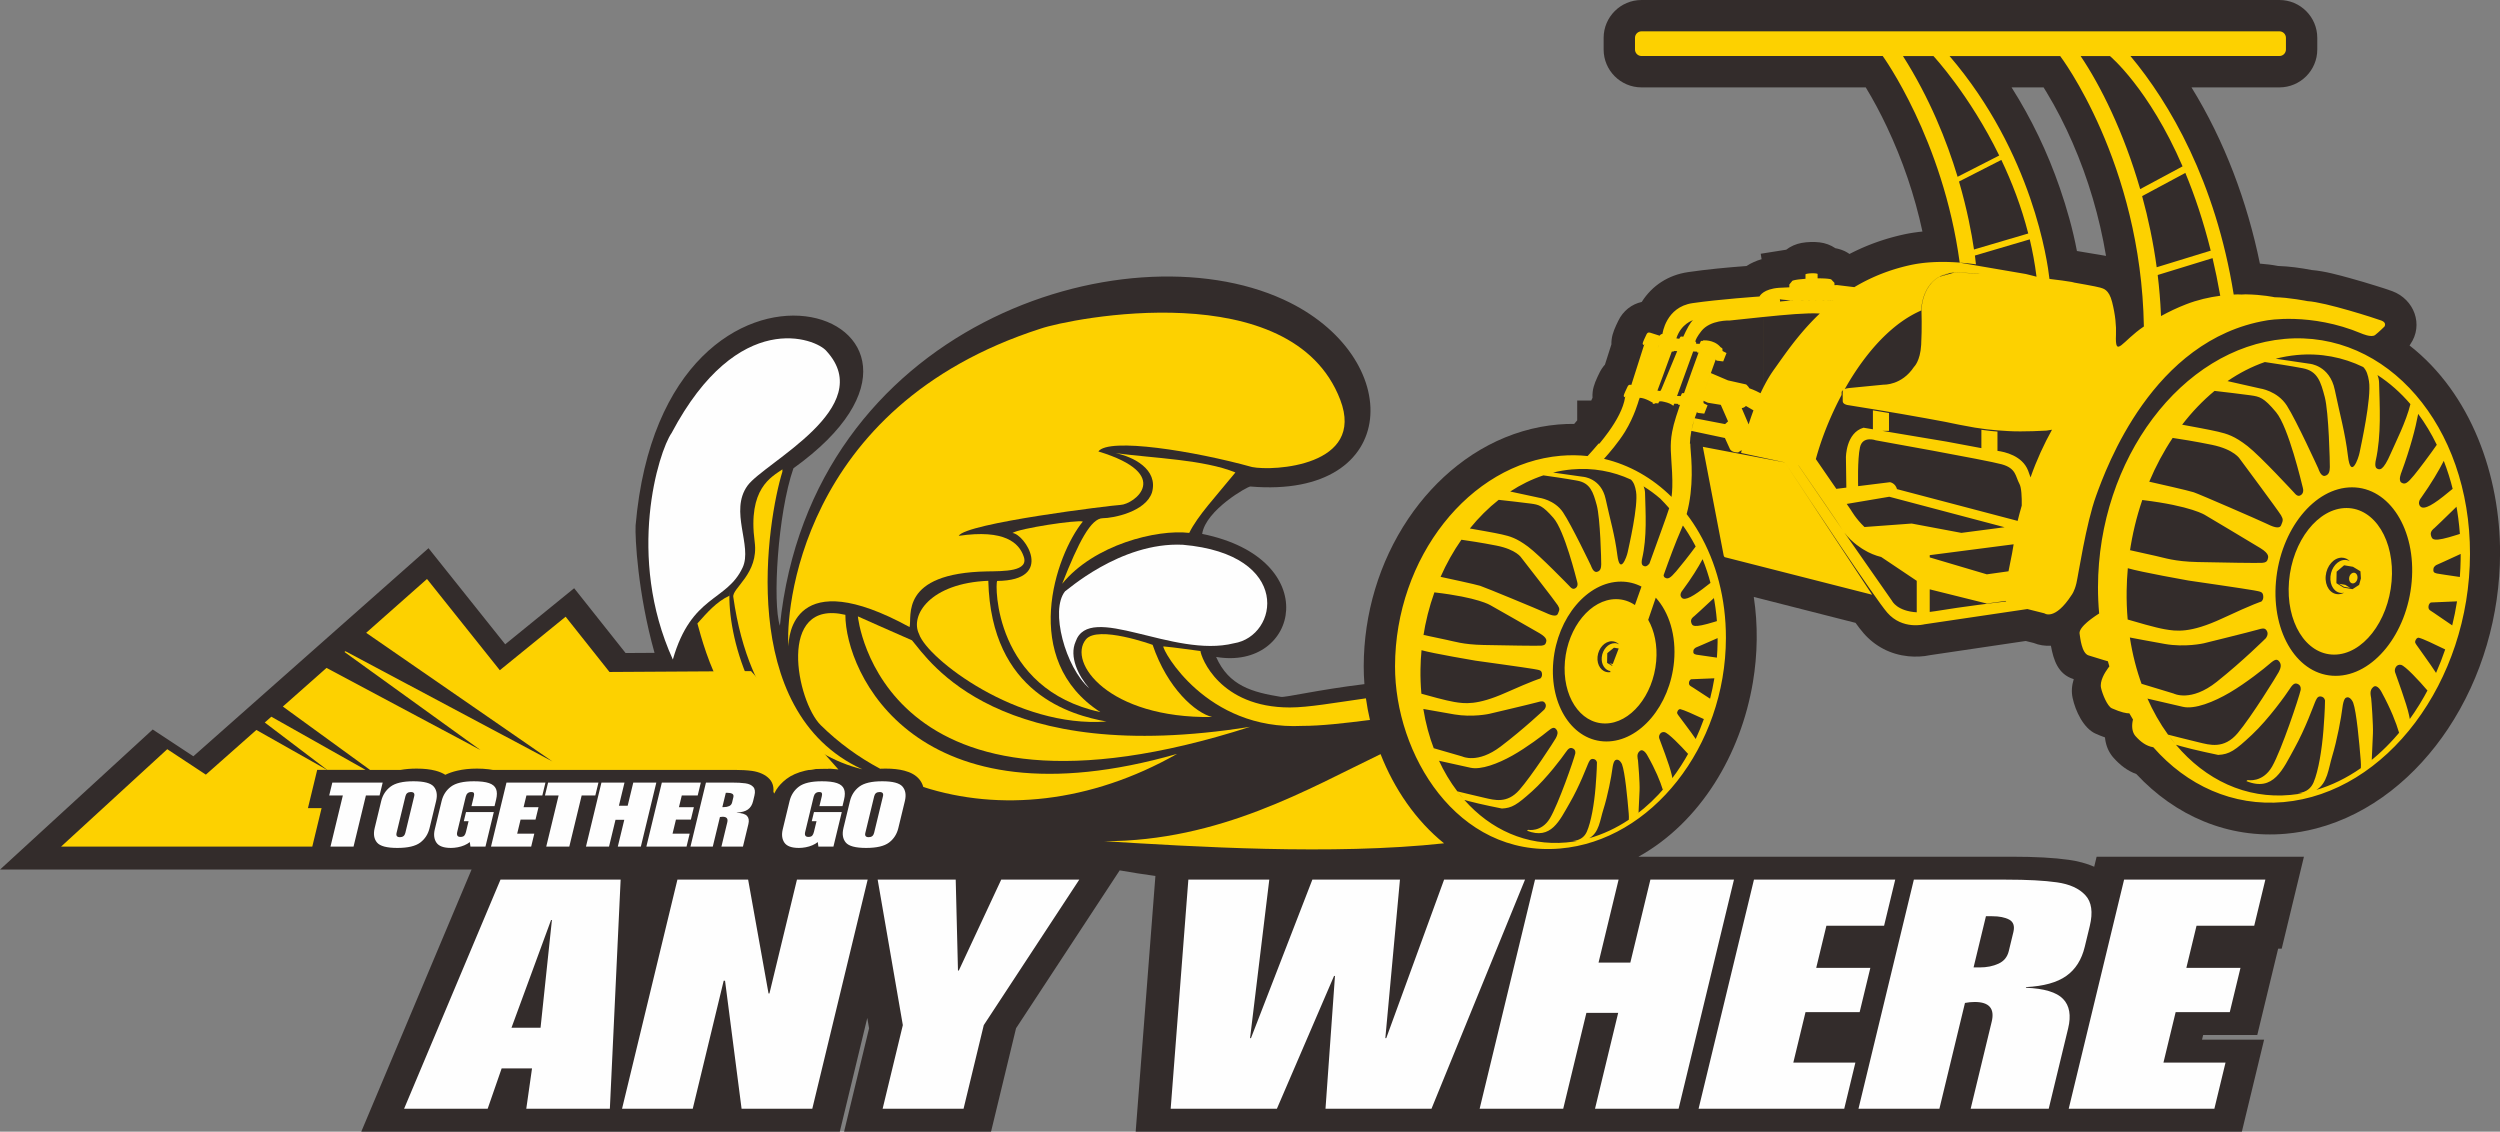
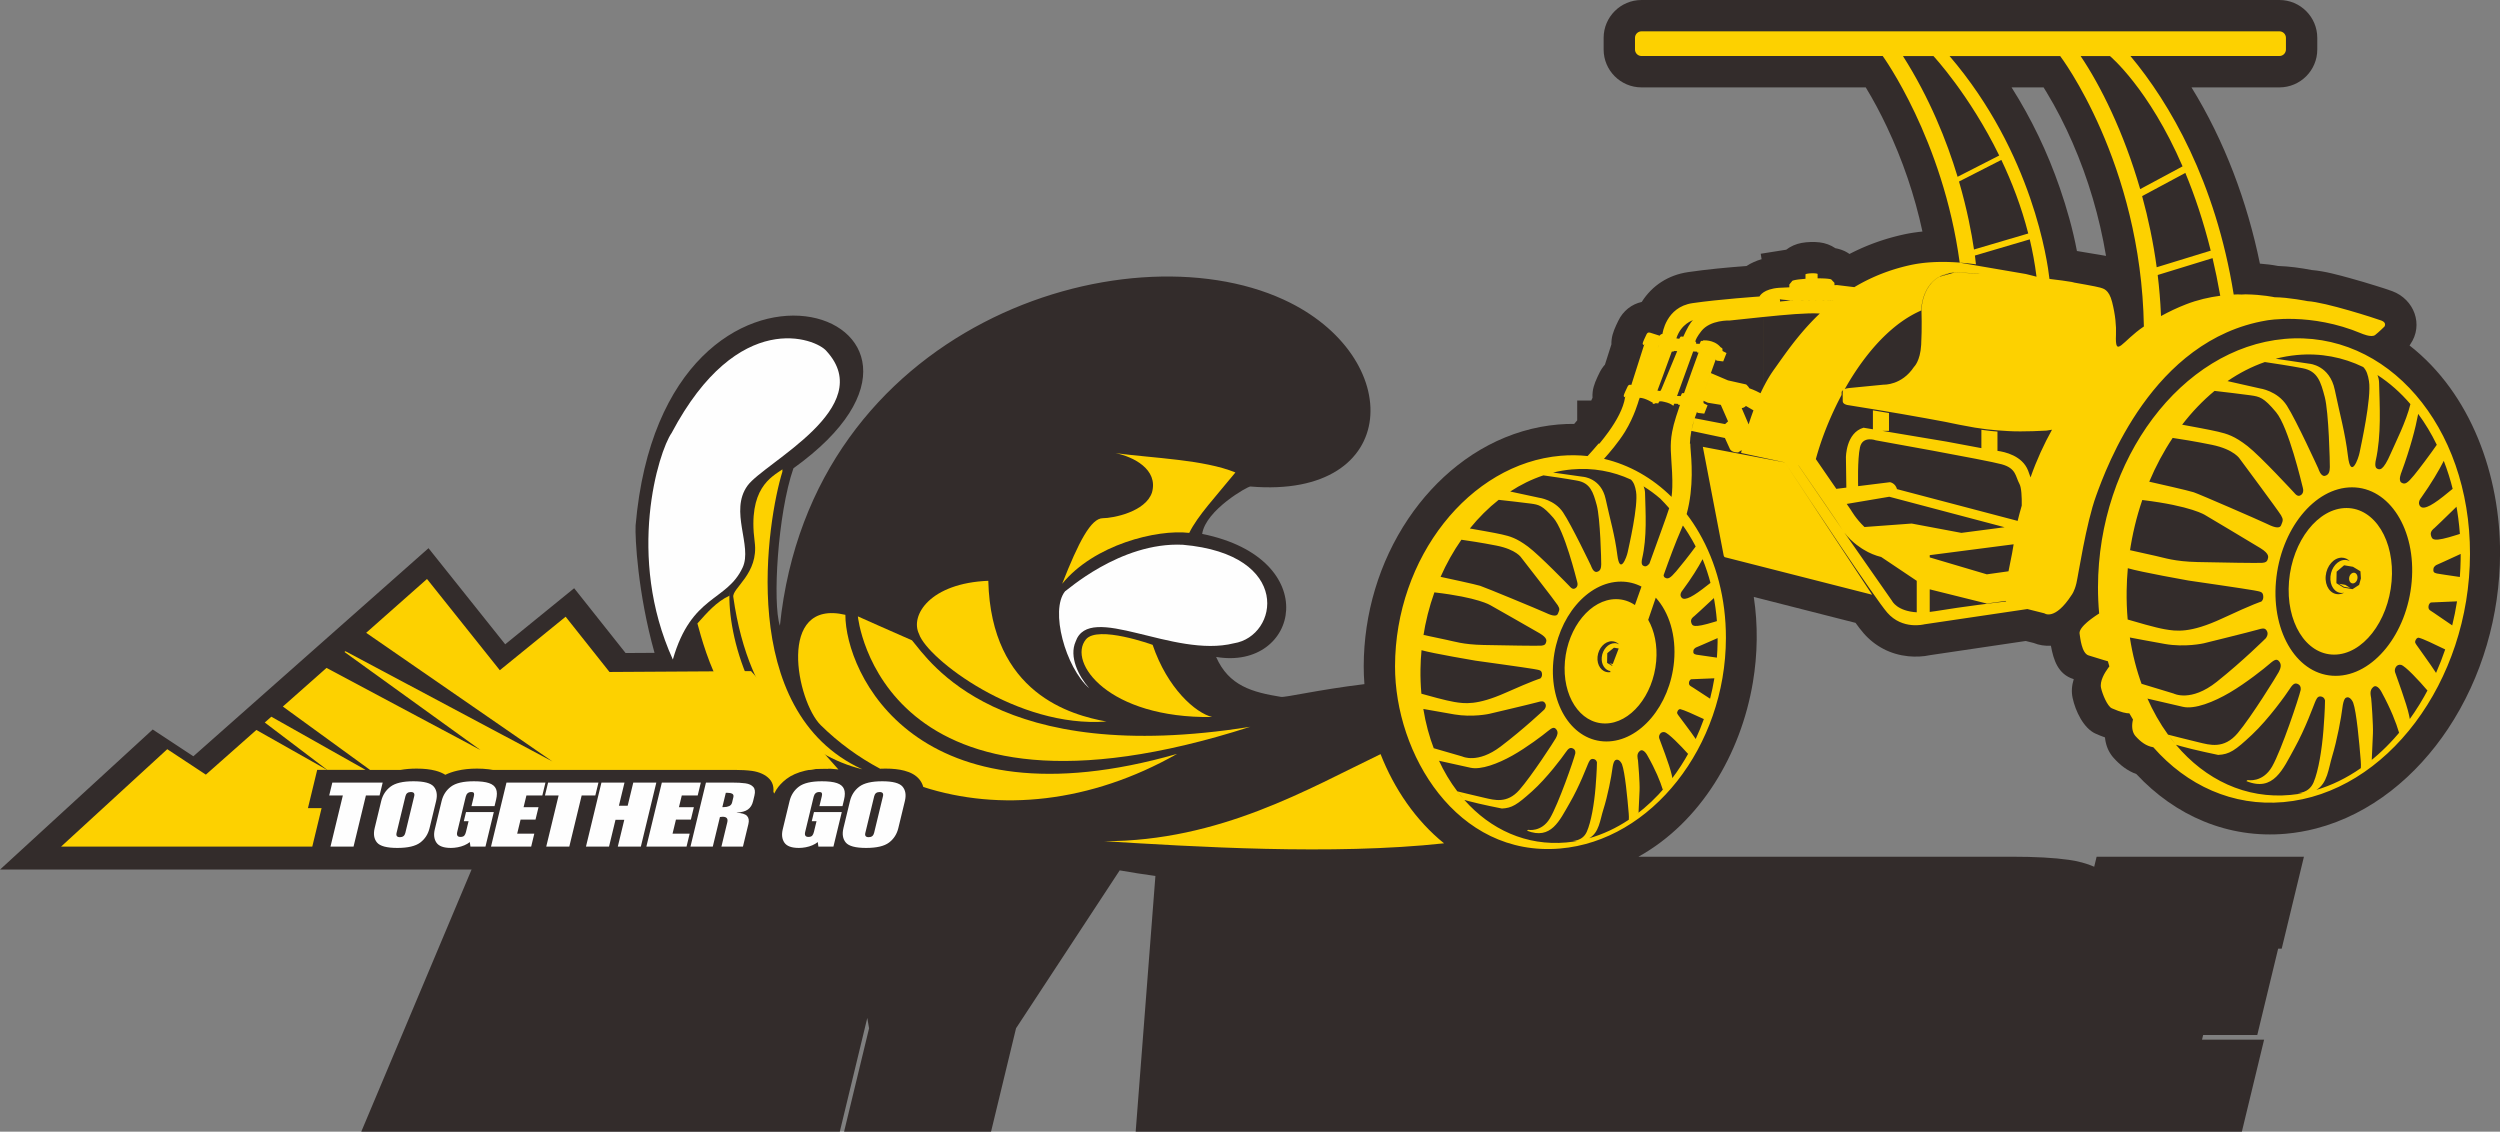
<svg xmlns="http://www.w3.org/2000/svg" xml:space="preserve" width="79.152mm" height="35.829mm" version="1.1" style="shape-rendering:geometricPrecision; text-rendering:geometricPrecision; image-rendering:optimizeQuality; fill-rule:evenodd; clip-rule:evenodd" viewBox="0 0 4845.65 2193.44">
  <rect x="0" y="0" width="4845.65" height="2193.44" fill="#808080" stroke="none" />
  <defs>
    <style type="text/css">
   
    .fil1 {fill:#FDD100}
    .fil2 {fill:#FEFEFE;fill-rule:nonzero}
    .fil3 {fill:#FEFEFE;fill-rule:nonzero}
    .fil0 {fill:#332C2B;fill-rule:nonzero}
   
  </style>
  </defs>
  <g id="图层_x0020_1">
    <path class="fil0" d="M3175.76 1660.53l34.07 0 2.19 0 134.36 0 25.45 0 38.74 0 25.08 0 220.65 0 28.08 0 36.11 0 27.71 0 151.02 0c45.39,0 82.12,2.01 110.51,6.02 18.48,2.61 34.94,7.08 49.37,13.39l4.7 -19.41 64.18 0 273.82 0 63.82 0 -10.68 44.19 -21.6 89.39 -10.79 44.67 -6.9 0 -8.94 37.01 -20.72 85.69 -10.8 44.67 -64.18 0 -40.72 0 -2.19 9.04 56.49 0 63.82 0 -10.68 44.19 -21.6 89.39 -10.79 44.67 -64.19 0 -256.87 0 -25.45 0 -38.74 0 -25.08 0 -122.62 0 -3.58 0 -60.6 0 -3.22 0 -117.06 0 -36.59 0 -27.6 0 -36.22 0 -220.65 0 -25.45 0 -38.73 0 -25.09 0 -134.36 0 -2.56 0 -61.63 0 -2.19 0 -159.82 0 -36.24 0 -27.58 0 -29.51 0 -205.44 0 -56.66 0 0 0 -37.53 0 -205.88 0 -56.95 0 3.02 -39.17 34.26 -444.05 0.96 -12.38c-22.42,-3 -45.57,-6.67 -69.25,-10.83l-19.78 30.14 -181.11 275.9 -37.64 155.72 -10.8 44.67 -64.18 0 -156.86 0 -63.82 0 10.68 -44.19 37.74 -156.16 -3.47 -20.05 -42.47 175.72 -10.8 44.67 -64.19 0 -137.06 0 -30.46 0 -18.97 0 -45.21 0 -87.21 0 -49.84 0 -23.62 0 -40.2 0 -121.8 0 -15.1 0 -44.32 0 -15.44 0 -161.98 0 -72.12 0 20.96 -49.8 186.85 -444.05 5.96 -14.15 -830.14 0 -83.82 0 61.75 -56.65 215.47 -197.67 18.71 -17.17 21.22 13.98 57.58 37.95c143.36,-126.87 286.73,-253.74 430.1,-380.61l25.68 -22.72 21.4 26.81 127.27 159.47 108.04 -87.87 25.59 -20.81 20.47 25.79 79.21 99.81 56.08 -0.34c-32.55,-115.84 -37.9,-223.95 -36.68,-246.81 54.97,-635.91 720.57,-408.52 305.91,-110.88 -30.61,88.28 -40.65,261.54 -26.23,305.19 60.14,-582.7 667.4,-773.91 976.09,-632.3 238.2,109.26 230.52,387.49 -64.19,362.39 -4.98,-0.42 -86.48,45.49 -93.43,91.85 237.26,48.09 187.86,265.64 27.05,238.5 24.56,56.07 70.15,68.4 125.7,77.42 8.61,1.4 71.91,-13.8 161.73,-24.71 -0.91,-11.69 -1.38,-23.33 -1.35,-34.9 0.18,-101.1 29.91,-201.79 86.42,-285.76 53.01,-78.78 129.55,-142.07 221.36,-169.41 22.56,-6.72 45.77,-11.17 69.23,-13.16 10.31,-0.88 20.66,-1.27 31,-1.18 0.26,-0.31 0.51,-0.61 0.77,-0.91l5 -5.96 0 -38.38 27.19 0c0.91,-1.81 1.74,-3.63 2.5,-5.43 -0.24,-3.88 -0.12,-7.77 0.34,-11.64 1.57,-13 7.33,-24.7 12.92,-36.32 2.85,-5.93 6.49,-11.41 10.83,-16.25l12.53 -39.3c-0.08,-3.13 0.07,-6.27 0.45,-9.38 1.57,-12.99 7.33,-24.69 12.91,-36.31 9.31,-19.36 26.13,-32.26 45.42,-36.51 20.23,-32.04 51.96,-52.28 89.73,-57.79 37.6,-5.49 75.5,-9.04 113.4,-11.86 9.05,-5.94 18.91,-10.23 29.18,-13.2l-1.68 -10.56 49.43 -7.85c8.58,-6.67 18.86,-11.11 29.79,-13.13 5.76,-1.07 11.61,-1.59 17.46,-1.77 5.88,-0.18 11.77,-0.01 17.61,0.7 10.99,1.36 21.5,5.2 30.46,11.34l1 0.2 1.15 0.23 1.46 0.32 1.24 0.29 1.66 0.43 1.71 0.49 1.92 0.59 2.19 0.77 2.99 1.16 0.82 0.38 1.97 0.83 1.48 0.8 0.16 0.07 0.57 0.32 0.92 0.46 1.26 0.76 1.05 0.58 1.77 1.16c0.66,0.43 1.31,0.87 1.95,1.32 0.69,-0.36 1.39,-0.72 2.08,-1.07l1.1 -0.56c1.86,-0.95 3.73,-1.89 5.6,-2.8l0.96 -0.47c1.91,-0.93 3.83,-1.85 5.76,-2.75l0.97 -0.45c1.94,-0.91 3.89,-1.79 5.85,-2.67l0.75 -0.34c2.13,-0.94 4.27,-1.87 6.41,-2.78l0.67 -0.28c2.05,-0.86 4.11,-1.71 6.18,-2.55l0.62 -0.25c2.24,-0.9 4.49,-1.78 6.75,-2.63l0.62 -0.24c2.19,-0.83 4.38,-1.63 6.57,-2.42l0.43 -0.16c2.37,-0.85 4.74,-1.68 7.13,-2.48l0.48 -0.17c2.39,-0.81 4.79,-1.6 7.19,-2.36l0.29 -0.09c2.38,-0.75 4.78,-1.49 7.17,-2.2l0.32 -0.09c2.5,-0.75 5.02,-1.46 7.54,-2.16l0.24 -0.07c2.49,-0.69 5,-1.35 7.5,-2l0.18 -0.05c2.63,-0.68 5.26,-1.32 7.9,-1.95l0.28 -0.07c2.71,-0.64 5.42,-1.25 8.13,-1.84 1.46,-0.32 2.91,-0.62 4.37,-0.91l0.27 -0.06c1.51,-0.31 3.03,-0.59 4.55,-0.86l0.09 -0.02c1.38,-0.26 2.78,-0.49 4.17,-0.73l0.23 -0.04c1.67,-0.29 3.34,-0.55 5.01,-0.8l0.21 -0.02c3,-0.45 6,-0.87 9.01,-1.22l0.31 -0.04c1.31,-0.16 2.62,-0.31 3.93,-0.45l0.98 -0.11 0.23 -0.02c0.8,-0.09 1.59,-0.17 2.39,-0.24 -15.07,-70.08 -38.46,-138.59 -69.07,-203.25 -12.27,-25.93 -25.72,-51.34 -40.64,-75.84 -0.07,-0.11 -0.13,-0.22 -0.2,-0.32l-434.65 0c-40.48,0 -73.38,-32.91 -73.38,-73.38l0 -22.61c0,-40.48 32.91,-73.38 73.38,-73.38l1236.47 0c40.48,0 73.38,32.91 73.38,73.38l0 22.61c0,40.48 -32.91,73.38 -73.38,73.38l-170.43 0c64.34,104.15 108.07,222.01 132.61,341.59 11.85,0.89 23.7,2.33 35.15,4.55 21.63,0.69 43.93,3.73 65.15,7.87 25.31,2.13 51.16,9.37 75.56,16.09 16.93,4.66 33.76,9.68 50.52,14.94 10.08,3.17 20.17,6.25 30.08,9.92 42.44,15.74 61.41,65.1 34.85,103.36l-1.32 1.91c119.84,93.57 175.74,252.76 175.47,402.54 -0.21,119.96 -34.53,240.76 -101.15,340.85 -60.4,90.75 -148.49,165 -255.41,192.84 -19.18,5 -38.75,8.42 -58.5,10.18 -112.03,9.98 -214.42,-34.72 -289.94,-115.72 -17.17,-6.12 -31.64,-17.4 -44.05,-31.36 -0.17,-0.2 -0.35,-0.39 -0.52,-0.59l-0.49 -0.57c-0.39,-0.47 -0.78,-0.93 -1.15,-1.41l-0.22 -0.27c-0.47,-0.59 -0.92,-1.18 -1.36,-1.78l-0.4 -0.56c-0.48,-0.66 -0.94,-1.33 -1.39,-2.01 -0.18,-0.28 -0.36,-0.55 -0.54,-0.83 -0.27,-0.42 -0.53,-0.84 -0.8,-1.26l-0.4 -0.67c-0.3,-0.5 -0.59,-1 -0.87,-1.51l-0.38 -0.67 -0.53 -0.99 -0.33 -0.65c-0.26,-0.5 -0.51,-1.01 -0.75,-1.52l-0.36 -0.76c-0.18,-0.39 -0.35,-0.77 -0.49,-1.09l-0.29 -0.66 -0.17 -0.4c-0.24,-0.58 -0.47,-1.16 -0.7,-1.74l-0.34 -0.89 -0.11 -0.32 -0.21 -0.58 -0.09 -0.24c-0.09,-0.26 -0.18,-0.52 -0.26,-0.78l-0.38 -1.14 -0.32 -1.03 -0.29 -1 -0.25 -0.89 -0.47 -1.8 -0.13 -0.56c-0.22,-0.94 -0.43,-1.88 -0.61,-2.83l-0.2 -1.03 -0.05 -0.32 -0.09 -0.51 -0.18 -1.16 -0.13 -0.88 -0.2 -1.45 -0.12 -1.01 -0.06 -0.51c-0.02,-0.26 -0.06,-0.52 -0.08,-0.78 -6.28,-2.17 -12.37,-4.67 -18.02,-7.18 -23.73,-10.54 -39.32,-44.34 -44.61,-68.97 -2.81,-12.43 -1.59,-24.9 2.11,-36.77 -0.18,-0.06 -0.36,-0.11 -0.54,-0.17 -30.21,-9.41 -38.76,-37.42 -43.74,-64.59 -11.37,0.64 -22.87,-1.08 -33.43,-5.36 -5.12,-1.28 -10.25,-2.57 -15.37,-3.86l-185.04 27.41c-13.6,3.02 -28.88,3.57 -42.63,2.19 -34,-3.42 -64.33,-18.98 -86.73,-44.82 -5.53,-6.37 -10.55,-13.1 -15.5,-19.91l-197.22 -50.25c8.34,54.73 7.39,111.02 -1.71,165.41 -23.37,139.68 -101.56,271.16 -221.7,338.08zm906.24 -1164.57c-12.59,-75.48 -34.39,-149.43 -64.99,-219.62 -14.72,-33.75 -31.45,-66.76 -50.62,-98.21 -1.78,-2.93 -3.57,-5.85 -5.39,-8.75l-62.05 0c38.62,60.86 69.87,126.36 93.4,194.51 13.65,39.54 25.44,81.07 33.28,122.63 1.78,0.29 3.56,0.58 5.34,0.88l51.02 8.57z" />
    <path class="fil1" d="M1455.68 1300.78l169.44 190.73c-1.1,-0.17 -2.21,-0.31 -3.35,-0.45 -7.24,-0.88 -14.79,-1.33 -22.62,-1.33 -14.15,0 -27.02,1.37 -38.62,4.1 -14.66,3.45 -26.84,8.85 -36.55,16.2l0.02 0.09c-7.84,5.96 -14.22,12.73 -19.11,20.31 -1.62,2.52 -3.08,5.11 -4.37,7.77l-1.48 -3.66c0.27,-3.04 0.21,-5.95 -0.17,-8.73 -0.85,-6.15 -3.32,-11.47 -7.44,-15.95l-0.04 0.02c-3.73,-4.1 -8.53,-7.49 -14.37,-10.17 -5.77,-2.64 -12.18,-4.47 -19.24,-5.49 -4.58,-0.66 -9.92,-1.14 -16.02,-1.48 -6.02,-0.32 -11.99,-0.48 -17.92,-0.48l-24.1 0 -25.22 0 -9.96 0 -25.39 0 -25.66 0 -24.49 0 -10.69 0 -24.67 0 -1.86 0 -18.18 0 -17.01 0 -15.35 0 -3 0 -26.35 0 -5.83 0 -29.53 0 -38.01 0 -30.08 0 -5.1 0 -30.25 0 -45.3 0 -32.78 0c-2.5,-0.47 -5.12,-0.87 -7.84,-1.2 -7.25,-0.88 -14.8,-1.33 -22.62,-1.33 -14.15,0 -27.02,1.37 -38.62,4.1 -8.45,1.99 -16.07,4.63 -22.87,7.91 -5.23,-3.35 -11.57,-6.01 -19.01,-7.98 -10.19,-2.69 -22.39,-4.03 -36.58,-4.03 -11.08,0 -21.38,0.84 -30.92,2.53l-28.77 0 -30.63 0 -168.95 -122.8 84.67 -74.93 298.46 159.31 -263.65 -190.12 1.76 -1.56 401.35 213.78 -361.11 -249.39 117.91 -104.35 141.15 176.87 127.55 -103.74 85.03 107.14 274.35 -1.7zm-850.38 340.13l-486.89 0 205.78 -188.77 74.83 49.32 97.88 -86.61 136.97 77.41 -19.08 0 -5.96 24.66 -6.04 24.98 -5.91 24.46 26.44 0 -18.02 74.55zm29 -148.65l-121.1 -91.84 12.72 -11.25 182.78 103.09 -58.54 0 -15.85 0z" />
-     <path class="fil2" d="M991.39 1992.01l56.34 0 22.03 -208.85 -1.63 0 -76.74 208.85zm-208.16 157l186.85 -444.05 232.87 0 -20.89 444.05 -162 0 11.13 -78.19 -58.86 0 -27.11 78.19 -161.99 0zm422.46 0l107.33 -444.05 137.05 0 39.55 220.64 1.76 0 53.33 -220.64 137.06 0 -107.33 444.05 -137.06 0 -32.05 -248.04 -2.64 0 -59.96 248.04 -137.05 0zm505.08 0l39.17 -162.04 -48.79 -282.01 151.28 0 4.38 176.21 1.61 0 82.21 -176.21 151.29 0 -185.12 282.01 -39.17 162.04 -156.86 0zm592.59 -444.05l156.86 0 -37.28 307.25 1.76 0 119.01 -307.25 169.79 0 -28.34 307.25 1.76 0 112.13 -307.25 156.86 0 -181.29 444.05 -205.43 0 18.34 -257.38 -1.77 0 -110.78 257.38 -205.88 0 34.26 -444.05zm564.58 444.05l107.33 -444.05 162 0 -38.87 160.81 61.63 0 38.87 -160.81 162 0 -107.33 444.05 -162 0 44.9 -185.75 -61.63 0 -44.9 185.75 -162 0zm424.37 0l107.33 -444.05 273.82 0 -21.6 89.39 -111.81 0 -19.74 81.69 104.91 0 -20.72 85.69 -104.91 0 -23.66 97.9 120.31 0 -21.6 89.38 -282.32 0zm309.92 0l107.33 -444.05 178.73 0c41.09,0 73.83,1.74 98.52,5.23 24.68,3.49 43.07,11.8 55.16,24.94 12.23,13.13 15.04,33.04 8.59,59.73l-9.75 40.33c-6.05,25.04 -17.92,43.83 -35.8,56.44 -17.72,12.62 -43.85,19.91 -78.02,21.65l-0.29 1.23c35.45,1.44 59.54,8.63 72.09,21.66 12.56,13.03 15.9,32.01 9.84,57.06l-37.65 155.77 -151.29 0 40.78 -168.71c6.15,-25.45 -4.87,-38.18 -32.89,-38.18 -6.31,0 -12.63,0.62 -18.93,1.85l-49.56 205.04 -156.87 0zm247.06 -373.13l-23.98 99.23 12.02 0c13.51,0 25.51,-2.35 36.08,-7.17 10.7,-4.83 17.36,-12.94 20.13,-24.43l8.94 -36.95c2.8,-11.59 0.06,-19.69 -8.11,-24.11 -8.33,-4.41 -19.25,-6.56 -33.05,-6.56l-12.02 0zm160.44 373.13l107.33 -444.05 273.82 0 -21.6 89.39 -111.81 0 -19.74 81.69 104.91 0 -20.72 85.69 -104.91 0 -23.66 97.9 120.31 0 -21.6 89.38 -282.32 0z" />
    <g id="_2691846619632">
      <path class="fil2" d="M1304.15 1278.36c36.1,-125.81 104.47,-112.04 135.26,-178.32 19.5,-42 -26.39,-109.34 9.56,-158.83 32.4,-44.62 253.2,-151.31 152.96,-260.74 -19.58,-24.04 -170.92,-85.05 -300.21,158.83 -25.28,36.2 -88.51,238.96 2.43,439.05z" />
      <path class="fil1" d="M2162.1 878.28c34.22,6.89 83.28,31.31 70.78,76.15 -12.32,37.72 -75.7,49.96 -95.2,49.96 -23.04,0 -46.93,45.72 -78.92,127.12 61.75,-75.83 183.55,-106 246.31,-98.64 16.05,-32.92 51.05,-69.94 89.49,-117.13 -60.7,-24.92 -158.83,-27.66 -232.47,-37.45z" />
      <path class="fil1" d="M1516.5 909.73c-20.84,14.71 -67.6,36.6 -53.7,140.87 8.14,61.11 -43.92,89.2 -41.49,106.37 30.87,218.44 144.39,307.91 250.19,334.17 -246.49,-112.6 -183.31,-486.01 -155,-576.9 0,-1.51 0,-3.01 0,-4.51z" />
-       <path class="fil1" d="M2098.82 1010.89c-11.17,-3.74 -123.51,13.3 -136.48,22.22 23.34,1.29 83.69,91.97 -29.69,92.91 -4,7.06 -5.78,209.68 200.15,254.23 -157.15,-101.6 -86.7,-304.65 -33.99,-369.36z" />
      <path class="fil1" d="M1413.99 1154.49c-25.63,11.97 -43.69,33.25 -62.24,53.93 13.58,48.83 57.34,225.84 215.61,283.99 9.76,-1.78 20.36,-2.68 31.78,-2.68 2.56,0 5.09,0.05 7.58,0.14 -152.42,-76.98 -196.7,-261.19 -192.74,-343.38 0,-1.5 0,9.48 0,8z" />
      <path class="fil1" d="M2281.68 1461.16c-507.61,145.44 -643.13,-157.51 -643.13,-269.47 -133.95,-31.45 -94.37,168.02 -47.59,214.03 34.18,33.62 72.85,61.86 114.91,84.27 3.38,-0.17 6.84,-0.26 10.38,-0.26 14.2,0 26.39,1.35 36.58,4.03 12.7,3.34 22.17,8.72 28.44,16.1l0.15 0.06c3.86,4.59 6.58,9.74 8.17,15.46 147.51,47.54 323.23,31.57 492.09,-64.23z" />
      <path class="fil1" d="M2423.26 1408.72c-490.12,78.13 -621.57,-127.38 -655.56,-167.58 -31.75,-13.71 -104.95,-46.45 -104.95,-46.45 0,0 43.51,444.42 760.51,214.03z" />
      <path class="fil1" d="M2349.41 1389.75c-32.09,-7.89 -86.55,-55.2 -115.31,-139.86 0,0 -106.4,-38.7 -129.38,-10.49 -36,44.19 43.32,153.36 244.68,150.35z" />
-       <path class="fil1" d="M2254.86 1252.88c-2.35,6.47 82.77,163.33 269.08,154.1 36.71,0 81.45,-5.18 131.38,-11.5 -3.24,-13.92 -5.85,-27.92 -7.81,-41.93 -60.81,8.55 -111.36,17.71 -147.37,17.71 -136.46,0 -172.22,-97.06 -173.29,-109.39 -20.07,-2.52 -47.82,-6.72 -71.99,-8.99z" />
-       <path class="fil1" d="M2016.87 637.02c-470.91,151.54 -494.43,557.03 -488.57,615.86 0,-19.95 9.6,-160.49 234.73,-37.45 5.06,-20.2 -20.45,-104.64 150.1,-107.9 31.75,-0.6 82.63,0.83 70.77,-29.71 -8.91,-25.17 -36.19,-52.39 -125.68,-39.22 13.32,-24.57 296,-59.1 313.64,-59.94 26.24,-1.24 104.07,-58.92 -42.93,-103.64 19.87,-27.44 185.36,-1.02 297.99,30.23 40.67,8.25 220.13,-1.55 170.84,-130.37 -93.44,-244.29 -524,-157.55 -580.89,-137.85z" />
      <path class="fil2" d="M2292.77 1055.91c-121.86,-5.99 -228.16,91.69 -228.31,90.08 -29.8,36.63 0.72,147.79 46.79,188.07 -21.15,-23.94 -39.32,-61.27 -26.44,-90.41 26.92,-77.65 189.15,32.72 306.71,3.23 86.76,-13.52 114.51,-172.33 -98.75,-190.97z" />
      <path class="fil1" d="M1781.34 1228.92c15.86,47.52 190.31,182.72 363.25,169.57 -67.9,-12.27 -223.65,-53.98 -229.02,-272.74 -112.33,4.47 -152.17,66.63 -134.24,103.17z" />
      <path class="fil1" d="M2140.12 1630.48c172,10.49 442.23,27.62 658.78,4.09 -54.91,-44.38 -96.62,-105.66 -122.98,-172.86 -139.19,66.69 -311.23,168.77 -535.79,168.77z" />
    </g>
    <g>
      <path class="fil1" d="M3826.13 483.57c-4.6,-31.3 -13.22,-77.44 -29.05,-131.71l82.04 -41.93c20.28,42.58 38.86,90.57 52.15,142.63l-105.14 31.01zm24.88 629.64l-110.68 -32.8 0 -4.38 -25.17 3.26 187.78 -24.32c-0.7,4.89 -1.58,10.32 -2.91,17.03l-7.59 38.11 0.56 -2.8 -41.99 5.9zm-432.62 -498.9c-22.98,2.38 -45.93,4.93 -65.75,6.93 0,0 -37.66,-1.7 -55.07,20.62 -8.2,10.53 -10.96,16.55 -11.59,19.97 1.63,1.44 2.28,2.94 1.28,4.41l7.1 0.19 2.13 -4.97c0.37,-0.78 1.84,-0.95 4.02,-0.69l0.35 -0.95c0,0 20.44,-2.27 33.46,12.42l-0.09 0.24c0.74,0.4 1.27,0.72 1.53,0.96 0.9,0.81 2.88,1.61 2.88,2.94 0,1.32 -0.42,3.64 0.62,4.25 1.04,0.62 7.19,3.64 7.19,3.64l-6.41 16.25 -13.03 -1.54c-0.06,-0.64 -0.59,-1.39 -1.47,-2.2l-27.62 77.17 0.01 0.01 -0.01 -0.01 18.18 -50.82 33.12 14.13 35.39 7.95c0,0 4.73,4.35 6.06,7.38 0,0 10.12,3.31 21.69,9.62l0.43 -0.94 0.29 -0.62c0.42,-0.91 0.85,-1.81 1.29,-2.71l0.3 -0.64c0.45,-0.94 0.91,-1.88 1.37,-2.82l0.23 -0.47c0.47,-0.96 0.94,-1.9 1.42,-2.85l0.23 -0.46 0.46 -0.9 0 0 0 -135.5zm-130.8 222.83l-9.24 -1.97c-0.13,0.65 -0.26,1.3 -0.38,1.97 -1.3,7.06 -2.31,14.85 -2.5,22.64l0.75 0c0.01,2.38 0.09,4.76 0.28,7.1 1.9,23.86 7.2,76.43 -7.35,129.55 8.74,11.37 16.84,23.54 24.22,36.41 32.95,57.05 52.05,126.99 51.9,203.92 -0.39,210.23 -144.28,392.85 -321.38,407.89 -200.7,17.05 -320.27,-183.56 -319.96,-353.4 0.39,-210.23 144.28,-392.85 321.38,-407.89 17.66,-1.5 34.99,-1.25 51.87,0.58 6.7,-7.3 13.99,-15.45 21.3,-24.16l1.66 0c5.99,-7.24 11.94,-14.84 17.55,-22.64 15.75,-21.9 28.78,-45.39 32.15,-67.04 0,0 -2.93,-0.38 -2.55,-3.5 0.29,-2.39 4.79,-11.96 7.36,-17.29 1.6,-3.34 3.77,-4.29 7.28,-3.17l24.63 -77.29c0,0 -2.93,-0.38 -2.55,-3.5 0.29,-2.39 4.79,-11.96 7.36,-17.29 1.6,-3.34 3.76,-4.29 7.27,-3.18l18.17 5.78 0 -0.01c0,0 1.51,-3.05 5.49,-3.56l0 0c0,0 6.37,-51.96 58.23,-59.54 51.86,-7.57 129.83,-12.87 129.83,-12.87 0,0 1.7,-4.08 8.03,-8.25 5.64,-3.72 14.95,-7.52 30.02,-8.6l19.76 -0.93 -0.01 1.73 0.04 -7.22 0.04 -0.04 5.14 -6.26c0,-0.03 0.01,-0.07 0.01,-0.1 0.01,-0.02 0.01,-0.04 0.02,-0.06 0.01,-0.01 0.01,-0.03 0.02,-0.05l0.03 -0.04 0.03 -0.06 0.03 -0.03 0.06 -0.07 0.02 -0.02c0.02,-0.02 0.05,-0.06 0.09,-0.08l0.05 -0.04 0.07 -0.06 0.07 -0.05 0.09 -0.06 0.08 -0.05 0.09 -0.05 0.1 -0.06 0.09 -0.04 0.12 -0.06 0.11 -0.05 0.09 -0.04 0.15 -0.06 0.12 -0.05 0.15 -0.06 0.12 -0.04 0.19 -0.07 0.07 -0.02 0.26 -0.09 0.05 -0.02 0.23 -0.07 0.18 -0.06 0.12 -0.03 0.23 -0.07 0.19 -0.05 0.15 -0.04 0.18 -0.04 0.28 -0.07 0.07 -0.02 0.29 -0.07 0.2 -0.04 0.23 -0.06 0.17 -0.04 0.31 -0.07 0.03 -0.01 0.32 -0.07 0.13 -0.02 0.36 -0.07 0.13 -0.02 0.07 -0.02 0.43 -0.08 0.41 -0.07 0.1 -0.02 0.45 -0.07 0.09 -0.02 0.48 -0.08 0.07 -0.01 0.51 -0.08 0.06 -0.01 0.01 -0.01c0.37,-0.06 0.76,-0.12 1.16,-0.18l0.61 -0.09 0 0 0.62 -0.09 0.02 -0.01 0.62 -0.08 0.04 -0.01 0.61 -0.08 0.66 -0.09 0.09 -0.01 0.59 -0.07c3.18,-0.38 6.8,-0.72 10.73,-1.02l0.07 -0.01 0.52 -0.04 0.33 -0.02 0.56 -0.04 0.04 0 0 -8.51c0,-1 5.25,-1.97 11.74,-2.17 6.48,-0.2 11.74,0.45 11.74,1.45l0 8.35 0.14 0 0 0 0.89 0 0 0 0.88 0 0.01 0 0.87 0 0 0 0.86 0.01 0.86 0.01 0.84 0.01 0.83 0.01 0 0 0.82 0.02 0.81 0.02 0.8 0.02 0.78 0.02 0.77 0.02 0 0.01 0.76 0.02 0.74 0.03 0.73 0.03 0 0 0.72 0.03 0.7 0.04 0 0 0.69 0.04 0 0 0.67 0.04 0.66 0.04 0.64 0.05 0 0 0.62 0.04 0.61 0.05 0.59 0.06 0.58 0.06 0 0 0.56 0.06 0 0 0.54 0.06 0.52 0.06 0 0 0.51 0.06 0.49 0.06 0 0 0.47 0.07 0.45 0.07 0.43 0.07 0.41 0.07 0 0 0.4 0.07 0 0 0.37 0.07 0.35 0.08 0.34 0.08 0.31 0.08 0.29 0.08 0.27 0.09 0.24 0.09 0.23 0.09 0.01 0.01 0.01 0 0.01 0.01 0.16 0.07 0.01 0.01 0.01 0 0.01 0.01 0.01 0 0 0 0.01 0.01 0.01 0 0.01 0 0.01 0.01c0.05,0.02 0.09,0.05 0.14,0.07l0.01 0.01 0 0 0.01 0.01 0.01 0 0.01 0.01 0.01 0c0.04,0.02 0.09,0.05 0.12,0.07l0.01 0.01 0 0 0.01 0.01 0.01 0c0.05,0.03 0.09,0.06 0.13,0.09 0.04,0.04 0.07,0.07 0.11,0.1 0.03,0.03 0.06,0.07 0.09,0.1 0.02,0.03 0.04,0.07 0.06,0.1 0.01,0.04 0.02,0.07 0.04,0.1 0.01,0.03 0.01,0.07 0.01,0.1l5.57 5.83 0.01 0.55 0.08 5.26 -0.02 -1.3 4.84 -0.23 33.6 4.07 0.04 -0.03c1.35,-0.81 2.72,-1.62 4.09,-2.41l1.18 -0.68c1.35,-0.78 2.7,-1.54 4.06,-2.31l1.21 -0.67c1.42,-0.79 2.85,-1.57 4.3,-2.34l1.13 -0.6c1.44,-0.77 2.9,-1.52 4.36,-2.28l1.1 -0.56c1.52,-0.77 3.04,-1.53 4.58,-2.29l0.96 -0.47c1.58,-0.77 3.17,-1.53 4.78,-2.28l0.97 -0.45c1.62,-0.75 3.25,-1.5 4.89,-2.23l0.75 -0.34c1.75,-0.78 3.51,-1.54 5.29,-2.3l0.67 -0.28c1.74,-0.73 3.51,-1.46 5.28,-2.18l0.62 -0.24c1.85,-0.74 3.72,-1.47 5.6,-2.19l0.62 -0.24c1.87,-0.71 3.76,-1.41 5.66,-2.09l0.43 -0.15c1.95,-0.7 3.92,-1.38 5.9,-2.06l0.49 -0.17c2.02,-0.68 4.05,-1.35 6.1,-2l0.29 -0.09c2.06,-0.66 4.13,-1.29 6.22,-1.91l0.32 -0.1c2.12,-0.63 4.27,-1.24 6.43,-1.84l0.24 -0.07c2.17,-0.59 4.35,-1.18 6.55,-1.74l0.18 -0.05c2.22,-0.57 4.46,-1.11 6.71,-1.65l0.28 -0.07c2.27,-0.54 4.57,-1.06 6.87,-1.55 1.17,-0.26 2.34,-0.5 3.52,-0.73l0.27 -0.05c1.17,-0.23 2.34,-0.46 3.53,-0.67l0.09 -0.02c1.17,-0.21 2.34,-0.42 3.53,-0.62l0.23 -0.04c1.18,-0.2 2.37,-0.39 3.56,-0.56l0.21 -0.04c2.42,-0.36 4.87,-0.69 7.32,-1l0.31 -0.04c1.19,-0.14 2.39,-0.28 3.6,-0.41l0.06 -0.01 0.01 -0.01c1.24,-0.13 2.47,-0.26 3.71,-0.37l0.25 -0.02c1.22,-0.11 2.45,-0.22 3.67,-0.32l0.26 -0.02c1.22,-0.1 2.44,-0.19 3.67,-0.27l0.12 -0.01c1.25,-0.09 2.49,-0.16 3.74,-0.23l0.33 -0.02c1.22,-0.07 2.44,-0.13 3.67,-0.18l0.09 -0.01 0.1 0c1.23,-0.06 2.45,-0.1 3.69,-0.15l0.36 -0.01c1.23,-0.04 2.47,-0.07 3.71,-0.1l0.34 -0.01c1.16,-0.02 2.31,-0.04 3.48,-0.06l0.52 -0.01c1.18,-0.01 2.37,-0.02 3.56,-0.02l0.57 0c1.12,0 2.24,0.01 3.36,0.01l0.59 0.01c1.15,0.01 2.31,0.03 3.47,0.06l0.76 0.01c1.08,0.02 2.15,0.05 3.23,0.08l0.82 0.02c1.09,0.04 2.19,0.07 3.28,0.12l0.77 0.03c1.12,0.04 2.24,0.09 3.36,0.14l0.88 0.04c1,0.05 2.01,0.1 3.02,0.16l1.12 0.07c0.98,0.06 1.96,0.12 2.94,0.18l1.41 0.09c0.85,0.06 1.7,0.12 2.55,0.18l129.8 22.25 1.63 0.4 1.75 0.43 0.07 0.02 3.04 0.76 0.62 0.15 1.48 0.37 1.73 0.44 0.29 0.07 3.15 0.8 1.7 0.44 1.52 0.39 0.18 0.05 1.7 0.44 0.02 0.01 1.65 0.43 0.02 0.01 -0.01 -0.03 0 -0.02 -0.01 -0.03 0 -0.02 -0.01 -0.03 -0.01 -0.02c-0.07,-0.53 -0.15,-1.04 -0.21,-1.57l0.02 0.01c-3.05,-24.23 -7.44,-47.82 -12.87,-70.67l-106.31 31.36c0.87,6.62 1.53,12.32 2.02,16.97 -10.52,-1.38 -21.05,-2.5 -31.51,-3.28 -32.29,-239.46 -149.2,-400.42 -149.2,-400.42l-467.54 0c-6.94,0 -12.62,-5.68 -12.62,-12.62l0 -22.61c0,-6.94 5.68,-12.62 12.62,-12.62l3.15 0 1229.91 0 3.41 0c6.94,0 12.62,5.68 12.62,12.62l0 22.61c0,6.94 -5.68,12.62 -12.62,12.62l-288.8 0c76.22,91.09 165.21,243.91 200.18,462.34 2.53,-0.13 5.03,-0.23 7.48,-0.29 5.27,0.4 10.47,0.34 15.62,-0.1 33.43,0.52 56,5.58 56,5.58 27.51,0.25 63.84,7.57 63.84,7.57 35.07,2.02 131.97,33.43 143.2,37.6 11.23,4.16 6.05,11.73 6.05,11.73 0,0 -10.98,10.85 -18.16,16.41 -7.19,5.55 -26.37,-3.03 -26.37,-3.03 -98.67,-41.38 -184.21,-25.23 -184.21,-25.23 -221.05,37.35 -310.38,285.66 -330.06,339.65 -19.68,54 -34.57,154.44 -38.35,170.08 -3.79,15.65 -9.08,22.2 -9.08,22.2 -33.06,50.98 -52.87,35.71 -52.87,35.71 0,0 -16.35,-4.07 -33.06,-8.3l-199.67 29.58c0,0 -42.39,11.36 -71.92,-22.71 -23.8,-27.46 -149.84,-217.66 -197.85,-290.42l168.59 255.79 -284.22 -72.41c0,0 -2.64,0.08 -3.48,-3.48 -0.83,-3.56 -40.43,-210.76 -40.43,-210.76l159.15 30.27 -0.08 -0.12 -32.37 -6.98 -9.3 -2.01 -43.21 -9.32 0 -0.01 0 -0.01 0.01 -0.01 0 0 0 -0.01 0.01 -0.01 0 -0.01 0 -0.01 0.01 -0.02 0 0 0.01 -0.02 0.01 -0.02 0 -0.01 0.01 -0.02 0.01 -0.03 0 -0.01 0.01 -0.02 0.01 -0.04 0 -0.01 0.01 -0.03 0.01 -0.04 0 -0.01 0.01 -0.04 0.01 -0.05 0.01 -0.02 0.01 -0.04 0.01 -0.06 0 -0.02 0.01 -0.04 0.01 -0.06 0.01 -0.02 0.01 -0.04 0.01 -0.07 0.01 -0.02 0.01 -0.04 0.01 -0.07 0.01 -0.03 0.01 -0.04 0.01 -0.07 0.01 -0.04 0.01 -0.04 0.02 -0.08 0.01 -0.04 0.01 -0.04 0.02 -0.09 0.01 -0.05 0.01 -0.04 0.02 -0.09 0.01 -0.06 0.01 -0.04 0.02 -0.09 0.01 -0.06 0.01 -0.04 0.02 -0.1 0.01 -0.07 0.01 -0.04 0.02 -0.1 0.02 -0.07 0.01 -0.04 0.02 -0.12 0.02 -0.08 0.01 -0.04 0.04 -0.2 0.01 -0.03 0.03 -0.12 0.02 -0.1 0.01 -0.03 0.09 -0.39 0.02 -0.11 0.01 -0.02 0.03 -0.13 0.02 -0.12 0.01 -0.02 0.03 -0.14 0.1 -0.43 0 -0.01 0.03 -0.15 0.04 -0.15 0 -0.01 0.04 -0.15 0.03 -0.16 0.01 -0.01 0.1 -0.49 -7.09 4.52c-14.01,0.19 -16.28,-7.76 -16.28,-7.76 0,0 -4.98,-10.74 -9.23,-20.23l-55.62 -11.8zm684.59 -298.17l0.01 0 0.17 1.66c17.01,1.94 33.49,4.16 48.56,6.69l-5.85 -0.49c1.14,0.18 2.27,0.37 3.39,0.56 0,0 46.6,8.11 52.3,10.06 5.69,1.95 16.78,3.01 23.07,27.93 6.29,24.92 8.25,46.25 7.49,63.36 -2.06,47.19 11.91,12.29 54.08,-15.92 -5.52,-318.18 -162.26,-524.2 -162.26,-524.2l-214.42 0c161.8,188.9 190.24,401.28 193.45,430.36zm216.41 73.63c15.27,-8.41 31.31,-16.05 48.06,-22.58 22.71,-8.87 45.52,-14 66.75,-16.76l-0.02 -0.17 -0.21 -1.21 -0.06 -0.31c-4.37,-24.88 -9.27,-48.61 -14.6,-71.23l-106.33 32.67c3.01,24.89 5.14,50.32 6.27,76.2l0 0.06 0.01 0.06 0 0.05 0 0.06 0.01 0.05 0 0.06 0 0.06 0.01 0.05 0 0.06 0.01 0.06 0 0.05 0 0.06 0.01 0.05 0 0.06 0 0.06 0.01 0.05 0 0.06 0.01 0.06 0 0.05 0 0.06 0.01 0.05 0 0.06 0 0.06 0.01 0.04 0 0.01 0 0.06 0 0.06 0.01 0.05 0 0.06 0.01 0.05 0 0.06 0 0.06 0.01 0.05 0 0.06 0 0.06 0.01 0.05 0 0.06 0 0.05 0.01 0.06 0 0.06 0 0.05 0.01 0.06 0 0.06 0 0.05 0.01 0.06 0 0.06 0.01 0.05 0 0.1 0.01 0.04 0 0.01 0 0.06 0.01 0.1 0 0.06 0 0.05 0.01 0.06 0 0.05 0 0.06 0.01 0.06 0 0.05 0 0.06 0.01 0.06 0 0.05 0 0.06 0.01 0.06zm-947.57 224.53c1.62,-8.69 4.08,-18.34 7.74,-29.85 2.09,-6.57 4.63,-14.22 7.44,-22.51 -2.72,-0.33 -3.68,-0.4 -3.68,-0.4l0.19 -1.51 -7.52 -0.43 -1.8 4.12c0,0 -5.11,-4.3 -12.25,-6.24 -7.15,-1.94 -13.87,-3.74 -15.52,-1.52l-1.51 3.08 -5.73 -0.43c0,0 0.57,1.28 -5.15,1.37l0.66 -1.89c0,0 -14.89,-9.77 -25.71,-9.88l-1.97 5.44c0,0 -8.28,30.6 -26.45,60.13l-0.32 0.53 0 0c-12.7,20.49 -30.74,41.44 -40.48,52.22 49.42,11.62 94.09,37.31 130.94,73.73 1.4,-10.26 2.19,-24.78 1,-48.16 -1.71,-33.76 -4.79,-51.28 0.13,-77.8zm8.2 -181.31l5.58 0.86 2.17 -3.6c0,0 0.69,-1.12 3.02,-0.83 0.6,0.07 1.48,0.23 2.57,0.47 6.47,-14.25 14.2,-29.22 19.3,-32.24 0,0 -23.28,6.54 -32.65,35.35zm42.98 27.61c-2.17,-0.25 -2.94,-0.31 -2.94,-0.31l0.18 -1.51 -7.52 -0.43 -0.46 1.05 -30.44 83.97c-0.03,0.43 -0.18,0.86 -0.47,1.28l7.1 0.19 2.13 -4.97c0.39,-0.81 1.97,-0.96 4.28,-0.66 9.74,-27.88 20.74,-58.27 28.15,-78.61zm-41.37 -2.82l-5.72 -0.42c0,0 0.54,1.22 -4.78,1.37 -11.73,32.86 -27.83,75.52 -27.83,75.52l5.58 0.85 2.18 -3.6 30.57 -73.71zm-36.09 -10.83l-0.1 0 -1.71 5.44 1.81 -5.44zm-27.28 -2.72c-0.87,0.12 -1.15,0.61 -0.89,1.77l0.89 -1.77zm101.72 131.31l-3.62 10.12c0,0 -0.29,0.78 -0.76,2.19l58.86 11.33 5.75 -5.28 -14.01 -31.97 -0.94 -0.21 -24.22 -3.97 -8.63 -3.89 0 0c0.2,0.28 0.32,0.58 0.32,0.91 0,1.32 -0.43,3.64 0.61,4.25 1.04,0.62 7.19,3.65 7.19,3.65l-6.41 16.25 -13.03 -1.54c-0.06,-0.54 -0.45,-1.17 -1.11,-1.85zm-4.39 12.32c-0.32,0.94 -0.72,2.17 -1.18,3.65l1.18 -3.65zm-1.19 3.68c-1.49,4.81 -3.56,12.19 -5.25,20.78l5.25 -20.78zm-133.76 -44.28l0.89 -1.77c-0.86,0.12 -1.14,0.61 -0.89,1.77zm63.08 -94.87l-26.49 73.04 0.01 0 -0.01 0 26.49 -73.04zm185.72 120.13c-3.94,-2.5 -8.71,-5.3 -14.59,-8.52 0,0 -2.43,3.28 -8.17,4.3l0.01 0 13.44 31.46 0.49 -1.56 0.02 -0.08 0.46 -1.42 0.02 -0.07 0.51 -1.58 0.01 -0.04 0.46 -1.41 0.05 -0.15 0.53 -1.6 0.03 -0.09 0.45 -1.37 0.06 -0.16 0.54 -1.62 0.06 -0.15 0.39 -1.15 0.66 -1.91 0.46 -1.35 0.68 -1.94 0.46 -1.3c0.24,-0.69 0.48,-1.37 0.73,-2.06l0.4 -1.11c0.26,-0.74 0.53,-1.48 0.8,-2.22l0.42 -1.15 0.65 -1.76zm-280.94 41.78l31.73 0 0 0 -31.73 0zm14.61 324.16c13.45,0 25.83,4.1 36.61,11.42 4.84,-13.32 9.26,-25.69 12.7,-35.78 -12.11,-6.22 -25.5,-9.63 -39.81,-9.63 -64.63,0 -123.31,69.36 -131.07,154.93 -7.77,85.56 38.33,154.92 102.95,154.92 64.63,0 123.31,-69.36 131.07,-154.92 4.59,-50.6 -9.65,-95.53 -35.42,-123.8 -5.31,15.42 -10.29,30.07 -14.68,42.96 12.15,21.32 18.2,49.5 15.48,80.39 -5.87,66.54 -50.22,120.49 -99.07,120.49 -48.85,0 -83.69,-53.95 -77.82,-120.49 5.87,-66.54 50.22,-120.49 99.07,-120.49zm-12.83 124.53l5.67 3.31 -0.46 1.43 -9.34 -5.45c-0.27,-0.13 -0.43,-0.42 -0.4,-0.71l0.39 -18.08c-0.01,-0.06 0,-0.1 0.01,-0.16 0.04,-0.18 0.14,-0.34 0.28,-0.45l12.29 -10.07c0.17,-0.15 0.41,-0.23 0.66,-0.19l8.89 1.44c-5.56,14.61 -9.81,25.68 -11.46,29.99l-6.52 -1.06zm42.52 -355.89c1.7,0.8 3.4,1.61 5.08,2.45 -1.68,-0.84 -3.38,-1.65 -5.08,-2.45zm6.24 3.03c1.76,0.88 3.51,1.79 5.25,2.72 -1.74,-0.93 -3.49,-1.84 -5.25,-2.72zm159.68 271.92c0.17,2.21 0.32,4.43 0.45,6.65 -0.13,-2.22 -0.29,-4.44 -0.45,-6.65zm1.08 20.65c0.02,0.86 0.05,1.73 0.07,2.6 -0.02,-0.87 -0.04,-1.73 -0.07,-2.6zm-46.67 216.03c-0.88,1.79 -1.78,3.57 -2.68,5.34 0.9,-1.77 1.79,-3.55 2.68,-5.34zm-118.77 142.85c-1.54,1.08 -3.08,2.14 -4.62,3.18 1.55,-1.04 3.09,-2.11 4.62,-3.18zm-404.91 -211.19c-0.37,-2.32 -0.72,-4.65 -1.05,-6.99 0.33,2.34 0.69,4.67 1.05,6.99zm-1.37 -9.27c-0.26,-1.87 -0.5,-3.75 -0.73,-5.64 0.23,1.89 0.48,3.76 0.73,5.64zm22.95 -215.81c0.47,-1.31 0.94,-2.61 1.42,-3.92 -0.48,1.3 -0.96,2.61 -1.42,3.92zm55.24 -106.06c0.69,-0.97 1.39,-1.92 2.09,-2.88 -0.7,0.96 -1.4,1.91 -2.09,2.88zm4.6 -6.27c0.97,-1.3 1.95,-2.59 2.94,-3.88 -0.99,1.29 -1.97,2.57 -2.94,3.88zm8.92 -11.47c12.36,2.14 48.68,8.47 61.81,11.47 15.94,3.64 28.5,7.06 50.95,23.75 22.44,16.69 80.8,77.03 80.8,77.03 0,0 4.38,5.78 8.75,4.5 4.38,-1.29 7.86,-5.46 5.84,-12.84 -2.02,-7.38 -24.69,-99.71 -46.13,-124.32 -21.43,-24.6 -28.62,-25.68 -43.66,-27.82 -12.6,-1.79 -50.55,-5.99 -62.54,-7.3l0 0c-20.17,15.9 -38.9,34.58 -55.84,55.53zm57.44 -56.78c1.32,-1.03 2.64,-2.04 3.97,-3.05 -1.33,1 -2.66,2.02 -3.97,3.05zm7.06 -5.35c0.83,-0.61 1.67,-1.22 2.5,-1.82 -0.83,0.6 -1.67,1.21 -2.5,1.82zm13.7 -9.52l56.11 12.08c0,0 29.85,3.85 46.24,28.24 16.39,24.4 54.32,103.68 54.32,103.68 0,0 4.04,13.16 11.11,11.77 7.07,-1.39 8.53,-7.38 8.64,-14.44 0.11,-7.06 -1.79,-89.88 -8.75,-115.12 -6.95,-25.25 -12.34,-42.58 -37.71,-47.29 -20.31,-3.77 -53.27,-8.5 -65.61,-10.24 -22.43,7.43 -44,18 -64.35,31.32zm65.52 -31.7c1.6,-0.53 3.21,-1.03 4.82,-1.52 -1.62,0.49 -3.22,1 -4.82,1.52zm8.47 -2.61c0.84,-0.24 1.69,-0.48 2.53,-0.72 -0.84,0.23 -1.69,0.47 -2.53,0.72zm9.13 -2.45l58.07 8.19c0,0 35.01,2.35 43.77,43.01 8.75,40.66 17.74,69.33 22.68,108.7 4.94,39.38 18.07,4.28 20.09,-5.67 2.02,-9.95 20.88,-90.03 16.16,-117.42 -1.73,-10.08 -4.05,-17.49 -9.89,-23.17 -34.97,-16.16 -73.73,-23.4 -114.66,-19.72 -12.26,1.1 -24.34,3.15 -36.22,6.09zm164.12 20.28c1.74,0.95 3.48,1.92 5.2,2.91 -1.72,-0.99 -3.46,-1.96 -5.2,-2.91zm6.1 3.43c1.7,0.99 3.39,2 5.06,3.02 -1.68,-1.03 -3.37,-2.04 -5.06,-3.02zm5.14 3.07c1.7,3.78 2.74,8.12 2.86,13.12 0.9,37.23 4.27,84.74 -5.83,127.75 0,0 -2.58,10.38 2.13,12.84 3.05,1.59 6.56,2.91 12.24,-4.2 14.93,-41.81 33.43,-91.38 38.24,-107.21 -5.72,-6.58 -11.47,-12.74 -17.2,-18.48 -10.27,-8.88 -21.11,-16.84 -32.44,-23.81zm38.77 172.41c0.26,1.85 1.01,3.46 2.59,4.41 6.06,3.64 10.22,1.29 21.78,-12.08 8.27,-9.57 26.24,-32.32 37.86,-48.19 -0.76,-1.48 -1.52,-2.94 -2.3,-4.4l-0.36 -0.68 -0.07 -0.13c-1.19,-2.22 -2.4,-4.42 -3.64,-6.6l-0.37 -0.67c-2.39,-4.21 -4.87,-8.34 -7.41,-12.4l-0.01 -0.01 -0.4 -0.64 -0.04 -0.06c-1.19,-1.88 -2.39,-3.73 -3.61,-5.58l-0.7 -1.05c-1.18,-1.78 -2.38,-3.53 -3.6,-5.27l-0.77 -1.1c-0.44,-0.62 -0.89,-1.25 -1.33,-1.87l-0.17 0.45 -0.22 -0.32c-1.07,2.72 -2.19,5.42 -3.37,8.11 -10.15,22.97 -22.19,55.21 -33.87,88.05zm75.59 -31.43l0.04 0.1c-8.74,16.38 -21.11,36.47 -39.03,60.67 0,0 -7.58,8.3 -1.18,14.39 6.4,6.1 23.12,-3.53 48.49,-23.64 2.3,-1.82 4.66,-3.65 7.05,-5.46 0.21,0.8 0.42,1.6 0.63,2.41 -4.35,-16.86 -9.7,-33.06 -15.99,-48.47zm17.36 53.93c0.27,1.11 0.53,2.23 0.8,3.35 -0.26,-1.12 -0.53,-2.23 -0.8,-3.35zm1.78 7.67c0.36,1.64 0.72,3.29 1.07,4.95 -0.35,-1.65 -0.7,-3.31 -1.07,-4.95zm1.61 7.61c0.42,2.09 0.82,4.18 1.21,6.29 -19.28,18.26 -38.33,35.29 -38.33,35.29 0,0 -7.85,4.92 -5.72,11.77 2.14,6.85 2.92,11.98 44.9,-0.86 1.71,-0.53 3.37,-1.03 4.99,-1.51 -1.37,-17.5 -3.73,-34.52 -7.05,-50.97zm7.79 62.44c0.07,1.44 0.14,2.88 0.2,4.33 -0.06,-1.44 -0.13,-2.89 -0.2,-4.33zm0.6 20.14l0.01 1.31c-20.66,9.24 -41.24,17.93 -41.24,17.93 0,0 -5.16,2.03 -5.72,6.63 -0.56,4.6 0.45,6.42 5.95,7.6 2.57,0.54 20.84,3.12 39.62,5.71 0.75,-9.64 1.21,-19.36 1.35,-29.15 0.05,-3.36 0.06,-6.7 0.04,-10.03zm-1.95 45.76c-0.09,0.94 -0.18,1.87 -0.27,2.81 0.09,-0.94 0.18,-1.87 0.27,-2.81zm-0.89 8.76c-0.15,1.29 -0.29,2.58 -0.45,3.88 0.15,-1.29 0.31,-2.58 0.45,-3.88zm-1.01 8.36c-0.24,1.86 -0.5,3.72 -0.76,5.58 0.26,-1.85 0.52,-3.72 0.76,-5.58zm-1.14 8.2c-0.37,2.52 -0.77,5.04 -1.18,7.54 0.41,-2.5 0.8,-5.02 1.18,-7.54zm-1.28 8.16c-22.31,0.93 -44.96,1.84 -44.96,1.84 0,0 -3.81,1.18 -4.26,6.95 -0.45,5.78 4.38,6.63 8.86,9.84 2.19,1.57 17.02,11.02 32.05,20.88 3.32,-12.93 6.09,-26.12 8.31,-39.51zm-15.22 63.63c-0.36,1.14 -0.72,2.27 -1.09,3.4 0.37,-1.13 0.73,-2.26 1.09,-3.4zm-2.47 7.58c-0.58,1.72 -1.16,3.43 -1.76,5.14 0.59,-1.71 1.18,-3.42 1.76,-5.14zm-2.69 7.81c-18.98,-8.83 -39.3,-17.99 -45.36,-19.15 0,0 -2.87,-1.07 -5.36,3.35 -2.5,4.41 -0.28,5.75 1.18,8.29 1.25,2.19 24.54,32.21 33.76,46.11 5.8,-12.49 11.07,-25.38 15.78,-38.6zm-16.25 39.62c-1,2.14 -2.02,4.28 -3.05,6.4 1.03,-2.12 2.05,-4.25 3.05,-6.4zm-8.07 16.38c-0.75,1.45 -1.51,2.9 -2.28,4.33 0.77,-1.44 1.53,-2.88 2.28,-4.33zm-4.25 7.99c-0.66,1.2 -1.32,2.4 -1.98,3.59 -14.02,-15.76 -38.31,-40.61 -45.57,-42.19 -7.85,-1.71 -12.12,6.63 -10.32,11.98 1.79,5.35 20.31,52.53 24.13,70.72 0.44,2.1 0.88,4.22 1.29,6.32l-0.88 1.16c12.19,-16.05 23.35,-33.31 33.34,-51.59zm-37.28 56.68c-0.48,0.61 -0.96,1.21 -1.43,1.81 0.48,-0.6 0.96,-1.21 1.43,-1.81zm-4.63 5.77c-0.9,1.1 -1.81,2.19 -2.71,3.27 0.91,-1.08 1.81,-2.17 2.71,-3.27zm-4.55 5.45c-1.48,1.73 -2.96,3.45 -4.46,5.15 -5.12,-16.46 -14.13,-38.71 -29.97,-66.49 0,0 -7.41,-14.44 -14.59,-8.77 -7.19,5.67 -4.16,14.34 -3.59,18.51 0.56,4.17 3.7,44.51 3.03,57.99 -0.67,13.48 -1.79,40.01 -1.9,40.97 -0.02,0.14 -0.02,0.97 -0.09,2.31 -1.44,1.12 -2.88,2.22 -4.33,3.31 20.1,-15.1 38.85,-32.91 55.91,-52.98zm-57.71 54.32c-1.51,1.11 -3.02,2.22 -4.55,3.3 1.52,-1.08 3.04,-2.19 4.55,-3.3zm-12.71 8.92c0.24,-3.46 0.23,-7.38 -0.15,-11.82 -2.47,-29.42 -7.29,-80.88 -13.13,-95.86 0,0 -5.33,-12.41 -12.97,-7.65 0,0 -3.7,1.34 -5.61,16.54 -1.91,15.19 -8.93,52.26 -17.68,79.65 -6.27,19.63 -7.93,44.2 -27.3,54.98l-0.88 0.24c27.27,-7.61 53.36,-19.89 77.7,-36.08zm-83.83 37.7l-1.35 0.34c0.45,-0.11 0.9,-0.22 1.35,-0.34zm-6.73 1.59c-0.85,0.19 -1.7,0.37 -2.55,0.55 0.85,-0.18 1.7,-0.36 2.55,-0.55zm-6.78 1.4c-1.13,0.21 -2.26,0.42 -3.39,0.62 -2.74,0.03 -5.64,-0.07 -8.74,-0.33 0,0 19.75,1.07 28.06,-17.76 8.31,-18.83 14.25,-53.18 16.95,-86.13 2.69,-32.95 2.69,-48.15 2.69,-48.15 0,0 -0.61,-5.67 -6.95,-6.69 -6.34,-1.02 -8.2,4.92 -10.44,9.73 -2.25,4.82 -16.11,42.43 -35.63,76.02 -19.53,33.6 -35.69,71.69 -82.6,53.29l2.24 -1.71c0,0 25.82,5.14 42.2,-22.25 16.38,-27.39 46.46,-113.84 49.16,-125.61 0,0 1.46,-6.63 -3.93,-9.52 -5.39,-2.89 -8.98,-1.29 -14.93,7.6 -5.95,8.88 -36.25,49.54 -65.21,75.43 -28.96,25.89 -38.6,32.1 -58.13,33.06 0,0 -41.97,-8.24 -64.65,-14.44 -3.57,-0.98 -6.23,-1.72 -8.18,-2.27 50.8,57.53 120.38,89.44 197.63,82.5 8.02,-0.72 15.97,-1.86 23.84,-3.38zm-222.31 -80.09l-12.72 -15.57c4.09,5.38 8.34,10.57 12.72,15.57zm-12.79 -15.66c0.17,0.04 35.09,8.64 53.23,12.69 18.18,4.06 43.1,11.77 66.89,-15.19 23.8,-26.97 67.57,-94.58 70.71,-100.36 3.14,-5.78 5.28,-11.56 1.35,-16.8 -3.93,-5.25 -7.63,-4.6 -16.84,3.1 -9.2,7.7 -40.85,31.67 -68.68,47.29 -27.84,15.62 -60.61,28.03 -81.04,23.54 -17.97,-3.95 -52.95,-11.71 -61.11,-13.52l-0.7 -1.52c10.17,22.14 22.32,42.5 36.19,60.77zm-38.74 -66.44c-0.26,-0.6 -0.52,-1.21 -0.78,-1.81 0.26,0.61 0.52,1.21 0.78,1.81zm-3.08 -7.26c-0.31,-0.73 -0.61,-1.48 -0.91,-2.21 0.3,0.73 0.6,1.48 0.91,2.21zm-2.96 -7.41c-0.32,-0.82 -0.63,-1.64 -0.94,-2.47l55.4 16.03c0,0 29.4,14.77 74.3,-19.26 44.9,-34.03 84.62,-71.68 84.62,-71.68 0,0 5.17,-5.89 2.02,-11.61 -3.14,-5.72 -7.01,-5.03 -17.39,-2.08 -10.38,2.94 -91.58,22.04 -91.58,22.04 0,0 -32.1,7.06 -67.34,1.07 -28.5,-4.84 -52.14,-9.13 -60.15,-10.59 4.49,27.78 11.61,54.11 21.07,78.56zm-23.81 -98.49c-0.15,-1.33 -0.3,-2.68 -0.44,-4.02 0.14,1.35 0.29,2.69 0.44,4.02zm-0.99 -9.61c12.77,3.63 47.68,13.36 63.66,15.96 19.76,3.21 43.55,7.06 99.44,-17.76 55.89,-24.82 67.11,-27.6 67.11,-27.6 0,0 4.38,-2.68 3.48,-9.53 -0.9,-6.84 -4.49,-6.84 -16.05,-8.99 -11.56,-2.14 -112.91,-16.16 -112.91,-16.16 0,0 -82.1,-13.87 -104.49,-20.26 -1.16,12.21 -1.84,24.56 -2.03,37.01 -0.23,16.11 0.38,31.91 1.78,47.32zm2.2 -101.45c0.12,-0.91 0.24,-1.81 0.37,-2.71 -0.12,0.91 -0.24,1.81 -0.37,2.71zm1.18 -8.28c0.21,-1.41 0.43,-2.82 0.66,-4.22 6.98,1.52 31.72,6.88 44.37,9.44 14.82,2.99 31.88,9.2 72.06,10.06 40.18,0.85 106.39,1.92 112.01,1.28 5.61,-0.64 7.74,-1.93 8.87,-5.56 1.12,-3.64 3.81,-8.99 -12.57,-18.62 -16.38,-9.62 -94.95,-54.14 -94.95,-54.14 0,0 -23.31,-15.09 -108.65,-24.94 -9.87,27.59 -17.26,56.65 -21.78,86.71zm24.73 -94.71c0.58,-1.52 1.16,-3.04 1.75,-4.54 -0.59,1.51 -1.18,3.02 -1.75,4.54zm3.03 -7.76c0.73,-1.84 1.48,-3.67 2.24,-5.49 -0.76,1.82 -1.51,3.65 -2.24,5.49zm3.07 -7.46c0.91,-2.15 1.83,-4.29 2.77,-6.42 -0.94,2.13 -1.86,4.27 -2.77,6.42zm2.97 -6.87c13.06,2.79 67.77,14.55 76.65,17.37 10.1,3.21 114.82,46.65 124.92,51.36 10.1,4.71 22.67,10.17 25.82,2.79 3.14,-7.38 4.15,-9.2 -0.23,-16.37 -4.38,-7.17 -70.59,-92.12 -70.59,-92.12 0,0 -9.32,-15.94 -48.6,-23.64 -29.12,-5.71 -55.76,-9.65 -67.6,-11.31 -15.44,22.08 -29.01,46.21 -40.37,71.93zm52.34 -88.15c1.29,-1.65 2.58,-3.29 3.89,-4.91 -1.31,1.62 -2.6,3.26 -3.89,4.91zm279.51 213c5.52,0 10.41,2.22 14.15,5.96 -2.57,-1.42 -5.47,-2.21 -8.61,-2.21 -12.31,0 -23.49,12.16 -24.97,27.16 -1.36,13.8 5.97,25.2 16.74,26.93l-0.34 1.05c0.2,0.31 0.39,0.61 0.58,0.91 -1.15,0.2 -2.31,0.29 -3.48,0.29 -13.62,0 -23.34,-13.45 -21.7,-30.05 1.63,-16.59 14,-30.05 27.63,-30.05zm1424.01 -258.25c54.91,0 94.08,63.61 87.48,142.08 -6.59,78.47 -56.46,142.08 -111.37,142.08 -54.91,0 -94.08,-63.61 -87.49,-142.08 6.6,-78.47 56.46,-142.08 111.38,-142.08zm14.25 125.4c4.49,0 7.68,4.65 7.14,10.38 -0.54,5.73 -4.61,10.38 -9.09,10.38 -4.49,0 -7.68,-4.65 -7.15,-10.38 0.54,-5.73 4.62,-10.38 9.1,-10.38zm-28.67 21.45l9.6 5.86 12.1 2.06 -9.6 -5.86 -12.1 -2.06zm10.22 -35.81l16.65 2.84 0 0 0.01 0 0 0 0.01 0.01 0.01 0 0.01 0 0.01 0 0.01 0 0.01 0.01 0.01 0 0 0 0.01 0 0.01 0.01 0.01 0 0.01 0 0.01 0 0.01 0.01 0.01 0 0.01 0 0.01 0.01 0.01 0 0 0 0.01 0.01 0.01 0 0 0 0.01 0.01 0.01 0 0 0 0.01 0.01 0 0 0.01 0 0.01 0.01 0 0 0.01 0.01 0.01 0 0.01 0 0.01 0.01 0.01 0 0.01 0.01 0.01 0 0.01 0 0.01 0.01 0.01 0.01 0 0 0.01 0.01 0.01 0 0 0 0.01 0.01 0 0 0.01 0.01 0.01 0.01 13.91 8.37c0.24,0.13 0.42,0.39 0.45,0.7l0.88 13.19 0 0c0.01,0.09 -0.01,0.19 -0.03,0.28l-3.34 12.12c-0.06,0.2 -0.18,0.37 -0.36,0.49l-12.21 7.93c-0.18,0.13 -0.42,0.2 -0.66,0.16l-16.65 -2.84 0 0c-0.1,-0.02 -0.21,-0.06 -0.31,-0.12l-13.49 -8.25c-0.3,-0.16 -0.49,-0.48 -0.45,-0.84l0.43 -21.32c0,-0.06 0,-0.12 0.01,-0.19 0.04,-0.21 0.15,-0.4 0.32,-0.53l13.82 -11.88c0.19,-0.18 0.46,-0.27 0.73,-0.22zm37.58 -383.87c1.91,0.94 3.81,1.9 5.71,2.88 -1.89,-0.99 -3.8,-1.95 -5.71,-2.88zm7.01 3.57c1.98,1.05 3.94,2.12 5.9,3.21 -1.95,-1.1 -3.92,-2.17 -5.9,-3.21zm83.56 67.9c0.88,1.02 1.74,2.05 2.61,3.09 -0.87,-1.03 -1.74,-2.06 -2.61,-3.09zm52.11 80.96c0.84,1.77 1.68,3.54 2.5,5.33 -0.82,-1.79 -1.66,-3.56 -2.5,-5.33zm43.84 171.81c0.18,2.6 0.36,5.22 0.51,7.84 -0.15,-2.63 -0.32,-5.24 -0.51,-7.84zm1.22 24.35c0.02,1.02 0.05,2.04 0.07,3.07 -0.02,-1.02 -0.05,-2.04 -0.07,-3.07zm-52.47 254.76c-0.99,2.11 -2,4.21 -3.01,6.3 1.02,-2.09 2.01,-4.19 3.01,-6.3zm-133.51 168.46c-1.73,1.27 -3.46,2.52 -5.2,3.75 1.74,-1.23 3.47,-2.49 5.2,-3.75zm-455.2 -249.06c-0.42,-2.74 -0.81,-5.49 -1.19,-8.25 0.38,2.76 0.77,5.51 1.19,8.25zm-1.54 -10.93c-0.29,-2.21 -0.56,-4.43 -0.83,-6.65 0.26,2.23 0.54,4.44 0.83,6.65zm25.8 -254.5c0.53,-1.54 1.06,-3.09 1.6,-4.62 -0.54,1.54 -1.07,3.08 -1.6,4.62zm62.11 -125.08c0.78,-1.13 1.56,-2.27 2.34,-3.39 -0.78,1.13 -1.57,2.26 -2.34,3.39zm5.17 -7.4c1.1,-1.53 2.19,-3.05 3.31,-4.57 -1.11,1.52 -2.21,3.04 -3.31,4.57zm208.23 -179.76c199.1,-17.75 360.14,168.84 359.7,416.75 -0.44,247.91 -162.19,463.27 -361.29,481.01 -98.47,8.78 -187.61,-32.43 -252.52,-106.31 -13.89,-2.18 -25,-10.93 -34.31,-21.4 -0.07,-0.07 -0.13,-0.15 -0.19,-0.23l-0.24 -0.28c-0.12,-0.15 -0.24,-0.29 -0.37,-0.45l-0.2 -0.26c-0.15,-0.18 -0.29,-0.38 -0.43,-0.57l-0.1 -0.14c-0.17,-0.23 -0.34,-0.47 -0.5,-0.72 -0.06,-0.09 -0.12,-0.18 -0.18,-0.28 -0.09,-0.15 -0.19,-0.29 -0.28,-0.45l-0.2 -0.33c-0.08,-0.14 -0.17,-0.28 -0.24,-0.42l-0.2 -0.36 -0.21 -0.4 -0.19 -0.36c-0.07,-0.13 -0.13,-0.28 -0.2,-0.41l-0.17 -0.36c-0.08,-0.17 -0.16,-0.35 -0.23,-0.52l-0.11 -0.24c-0.1,-0.24 -0.2,-0.48 -0.29,-0.72l-0.01 -0.02 -0.17 -0.45 -0.12 -0.34c-0.05,-0.15 -0.1,-0.3 -0.15,-0.45l-0.11 -0.34 -0.14 -0.45 -0.1 -0.32 -0.13 -0.47 -0.09 -0.33 -0.12 -0.47 -0.05 -0.21c-0.1,-0.42 -0.19,-0.84 -0.28,-1.27l-0.01 -0.01c-0.04,-0.2 -0.07,-0.39 -0.1,-0.58l-0.04 -0.2 -0.09 -0.57 -0.03 -0.21 -0.07 -0.53 -0.04 -0.28 -0.06 -0.52 -0.02 -0.2c-0.09,-0.9 -0.15,-1.79 -0.18,-2.68l-0.01 -0.1 -0.01 -0.58 -0.01 -0.2 -0.01 -0.54 0 -0.15 0.01 -0.6 0 -0.06c0.01,-0.91 0.06,-1.8 0.12,-2.66l0 -0.01 0.04 -0.57 0.02 -0.16 0.05 -0.53 0.01 -0.1c0.08,-0.81 0.18,-1.6 0.29,-2.36l0.01 -0.04 0.07 -0.5 0.02 -0.1 0.07 -0.47 0.02 -0.12 0.09 -0.48 0.01 -0.04 0.08 -0.45 0.03 -0.16c0.11,-0.59 0.23,-1.16 0.34,-1.68l0.05 -0.21 0.06 -0.28 0.02 -0.09 0.06 -0.24 0.04 -0.17 0.07 -0.29c-2.41,-3.95 -4.76,-7.95 -7.06,-12.02 -5.4,0.11 -15.53,-1.6 -33.92,-9.76 -8.9,-3.94 -18.59,-28.48 -20.88,-39.27 -3.12,-13.32 7.27,-30.02 13.41,-38.42l0.37 -0.51 0.01 -0.02 0.36 -0.47c0.23,-0.32 0.46,-0.61 0.68,-0.9l0.01 -0.01 0.21 -0.28 0.1 -0.14 0.01 -0.01c0.21,-0.27 0.41,-0.53 0.59,-0.76l0.02 -0.03 0.25 -0.31 0.07 -0.1c-1,-3.29 -1.97,-6.61 -2.9,-9.94 -1.32,-0.33 -7.63,-2.09 -37.5,-11.39 -13.38,-4.17 -16.1,-34.45 -17.32,-41.92 -0.02,-0.09 -0.02,-0.18 -0.03,-0.27 -0.02,-0.12 -0.04,-0.24 -0.04,-0.36 -0.01,-0.13 -0.02,-0.27 -0.02,-0.4 0,-0.12 -0.01,-0.25 -0.01,-0.37 0,-0.14 0.01,-0.29 0.01,-0.43 0.01,-0.12 0.01,-0.24 0.02,-0.36 0.01,-0.15 0.04,-0.31 0.06,-0.46 0.02,-0.12 0.03,-0.23 0.05,-0.35 0.02,-0.16 0.06,-0.32 0.1,-0.48 0.02,-0.11 0.04,-0.22 0.07,-0.34 0.04,-0.16 0.09,-0.32 0.13,-0.49 0.08,-0.28 0.17,-0.56 0.26,-0.83 0.04,-0.1 0.07,-0.21 0.11,-0.32 0.06,-0.16 0.13,-0.32 0.2,-0.49 0.05,-0.12 0.09,-0.24 0.15,-0.36 0.07,-0.15 0.14,-0.31 0.21,-0.46 0.06,-0.13 0.12,-0.27 0.19,-0.4 0.07,-0.15 0.15,-0.29 0.23,-0.45 0.07,-0.14 0.15,-0.28 0.22,-0.42 0.09,-0.15 0.17,-0.31 0.26,-0.46 0.08,-0.13 0.15,-0.27 0.24,-0.4 0.1,-0.16 0.2,-0.32 0.29,-0.48l0.26 -0.41 0.31 -0.46c0.09,-0.13 0.19,-0.28 0.29,-0.42 0.12,-0.16 0.23,-0.32 0.34,-0.48l0.29 -0.39c0.12,-0.17 0.24,-0.33 0.37,-0.5l0.32 -0.41c0.13,-0.16 0.26,-0.32 0.39,-0.49l0.29 -0.36c0.15,-0.19 0.31,-0.38 0.47,-0.57l0.25 -0.29c0.17,-0.2 0.34,-0.39 0.51,-0.59l0.27 -0.3c0.18,-0.2 0.37,-0.41 0.55,-0.61l0.19 -0.2c0.21,-0.23 0.43,-0.46 0.65,-0.69l0.16 -0.17c0.23,-0.24 0.46,-0.47 0.69,-0.71l0.1 -0.1c1.35,-1.36 2.8,-2.71 4.3,-4.04l0.2 -0.18c0.26,-0.24 0.53,-0.47 0.8,-0.7l0.15 -0.13 0.82 -0.7 0.18 -0.15 0.84 -0.7 0.13 -0.11 0.83 -0.69 0.21 -0.17 0.79 -0.64 0.25 -0.2 0.69 -0.54 0.39 -0.3 0.72 -0.56 0.18 -0.15 0.89 -0.68 0.04 -0.02 0.9 -0.68 0.26 -0.2c1.93,-1.45 3.84,-2.82 5.66,-4.08l0.07 -0.05 0.86 -0.59c0.59,-0.4 1.16,-0.8 1.72,-1.18l0.1 -0.07 0.7 -0.47 0.2 -0.13 0.66 -0.44 0.18 -0.12 0.61 -0.41 0.13 -0.09 0.36 -0.23 0.42 -0.28 0.39 -0.25 0.36 -0.24 0.15 -0.09 0.57 -0.36 0.01 -0.01 0.62 -0.39 0.06 -0.04 0.45 -0.29 0.19 -0.12 0.47 -0.29c-1.51,-16.71 -2.28,-33.78 -2.25,-51.15 0.44,-247.91 162.2,-463.27 361.3,-481.01zm-198.2 166.25c13.9,2.52 54.72,10 69.48,13.53 17.92,4.29 32.05,8.33 57.28,28.01 25.23,19.68 90.84,90.84 90.84,90.84 0,0 4.92,6.81 9.84,5.3 4.92,-1.51 8.83,-6.43 6.56,-15.14 -2.27,-8.71 -27.76,-117.59 -51.85,-146.61 -24.1,-29.02 -32.17,-30.29 -49.08,-32.81 -14.17,-2.11 -56.83,-7.06 -70.3,-8.61l0 -0.01c-22.67,18.76 -43.74,40.77 -62.77,65.49zm64.57 -66.96c1.48,-1.21 2.98,-2.41 4.47,-3.59 -1.49,1.19 -2.99,2.38 -4.47,3.59zm7.95 -6.31c0.93,-0.72 1.87,-1.44 2.8,-2.15 -0.94,0.71 -1.87,1.43 -2.8,2.15zm15.4 -11.23l63.07 14.25c0,0 33.57,4.54 51.99,33.31 18.42,28.77 61.07,122.26 61.07,122.26 0,0 4.54,15.52 12.49,13.88 7.95,-1.64 9.59,-8.71 9.72,-17.03 0.13,-8.33 -2.01,-105.98 -9.84,-135.76 -7.82,-29.78 -13.88,-50.22 -42.39,-55.77 -22.83,-4.44 -59.88,-10.02 -73.76,-12.07 -25.22,8.76 -49.47,21.22 -72.34,36.93zm73.65 -37.37c1.8,-0.62 3.61,-1.22 5.42,-1.8 -1.81,0.58 -3.62,1.18 -5.42,1.8zm9.53 -3.08c0.95,-0.29 1.9,-0.57 2.85,-0.84 -0.96,0.28 -1.9,0.56 -2.85,0.84zm10.27 -2.89l65.28 9.65c0,0 39.36,2.77 49.21,50.72 9.84,47.95 19.93,81.76 25.49,128.19 5.55,46.43 20.31,5.05 22.58,-6.69 2.27,-11.74 23.47,-106.17 18.18,-138.47 -1.95,-11.88 -4.55,-20.62 -11.12,-27.32 -39.32,-19.05 -82.89,-27.6 -128.9,-23.26 -13.77,1.3 -27.37,3.72 -40.72,7.17zm184.5 23.92c1.97,1.11 3.92,2.26 5.86,3.43 -1.94,-1.17 -3.89,-2.31 -5.86,-3.43zm6.86 4.04c1.91,1.16 3.81,2.35 5.69,3.56 -1.89,-1.21 -3.78,-2.4 -5.69,-3.56zm5.78 3.62c1.92,4.45 3.09,9.57 3.22,15.47 1.01,43.91 4.79,99.93 -6.56,150.65 0,0 -2.9,12.24 2.4,15.14 5.3,2.9 11.86,5.04 26.75,-29.27 8.87,-20.45 29.83,-61.49 38.13,-95.61 -19.14,-22.35 -40.61,-41.33 -63.93,-56.38zm69.26 62.77c1.05,1.29 2.09,2.59 3.12,3.9 -1.03,-1.31 -2.08,-2.61 -3.12,-3.9zm4.92 6.2c1.31,1.69 2.61,3.4 3.89,5.12 -1.29,-1.72 -2.58,-3.43 -3.89,-5.12zm4.81 6.35c-5.17,27.9 -15.37,66.77 -32.49,113.26 0,0 -6.81,15.64 0,19.93 6.81,4.29 11.48,1.51 24.48,-14.26 9.67,-11.72 31.11,-40.25 44.07,-59 -10.49,-21.64 -22.58,-41.7 -36.06,-59.93zm41.65 71.95c0.43,0.96 0.85,1.91 1.27,2.87 -0.42,-0.96 -0.85,-1.92 -1.27,-2.87zm7.93 18.97l0.04 0.12c-9.82,19.31 -23.73,43.01 -43.88,71.55 0,0 -8.52,9.78 -1.32,16.97 7.19,7.19 25.99,-4.16 54.5,-27.89 2.59,-2.15 5.25,-4.3 7.92,-6.44 0.24,0.95 0.48,1.9 0.71,2.85 -4.89,-19.88 -10.9,-38.98 -17.97,-57.15zm19.51 63.6c0.3,1.32 0.6,2.63 0.89,3.95 -0.29,-1.32 -0.59,-2.63 -0.89,-3.95zm2 9.05c0.41,1.93 0.81,3.88 1.19,5.83 -0.39,-1.95 -0.78,-3.9 -1.19,-5.83zm1.81 8.97c0.47,2.46 0.93,4.93 1.37,7.41 -21.68,21.52 -43.09,41.61 -43.09,41.61 0,0 -8.83,5.8 -6.43,13.88 2.39,8.07 3.28,14.13 50.47,-1.01 1.93,-0.62 3.8,-1.21 5.61,-1.79 -1.53,-20.63 -4.19,-40.7 -7.92,-60.11zm8.76 73.63c0.09,1.7 0.17,3.4 0.23,5.11 -0.07,-1.7 -0.15,-3.4 -0.23,-5.11zm0.67 23.75l0.01 1.54c-23.23,10.9 -46.37,21.14 -46.37,21.14 0,0 -5.8,2.39 -6.43,7.82 -0.63,5.42 0.5,7.57 6.69,8.96 2.88,0.65 23.43,3.69 44.54,6.74 0.84,-11.37 1.37,-22.83 1.52,-34.37 0.06,-3.95 0.07,-7.9 0.04,-11.82zm-2.19 53.95c-0.1,1.11 -0.2,2.21 -0.3,3.31 0.1,-1.1 0.2,-2.2 0.3,-3.31zm-1 10.33c-0.16,1.52 -0.33,3.05 -0.5,4.57 0.17,-1.52 0.34,-3.04 0.5,-4.57zm-1.13 9.86c-0.28,2.2 -0.56,4.39 -0.85,6.57 0.29,-2.19 0.58,-4.38 0.85,-6.57zm-1.28 9.67c-0.42,2.98 -0.86,5.94 -1.33,8.9 0.47,-2.96 0.91,-5.92 1.33,-8.9zm-1.44 9.62c-25.08,1.1 -50.54,2.17 -50.54,2.17 0,0 -4.29,1.38 -4.79,8.2 -0.51,6.81 4.92,7.82 9.97,11.61 2.47,1.85 19.13,13 36.03,24.62 3.73,-15.25 6.84,-30.81 9.34,-46.59zm-17.11 75.04c-0.4,1.33 -0.81,2.68 -1.23,4 0.42,-1.33 0.83,-2.67 1.23,-4zm-2.78 8.93c-0.65,2.03 -1.31,4.05 -1.98,6.07 0.67,-2.01 1.33,-4.03 1.98,-6.07zm-3.04 9.21c-21.34,-10.41 -44.18,-21.2 -50.99,-22.57 0,0 -3.21,-1.26 -6.02,3.94 -2.8,5.2 -0.31,6.78 1.33,9.78 1.41,2.58 27.59,37.98 37.95,54.38 6.52,-14.73 12.45,-29.92 17.74,-45.52zm-18.27 46.73c-1.13,2.52 -2.27,5.04 -3.43,7.54 1.16,-2.5 2.31,-5.01 3.43,-7.54zm-9.08 19.31c-0.84,1.71 -1.7,3.42 -2.57,5.11 0.86,-1.69 1.72,-3.4 2.57,-5.11zm-4.78 9.42c-0.74,1.41 -1.48,2.83 -2.23,4.24 -15.75,-18.59 -43.07,-47.89 -51.22,-49.76 -8.83,-2.01 -13.63,7.82 -11.61,14.14 2.01,6.31 22.83,61.95 27.13,83.4 0.5,2.47 0.98,4.97 1.45,7.45l-0.99 1.37c13.7,-18.92 26.24,-39.28 37.48,-60.83zm-41.9 66.84c-0.54,0.71 -1.08,1.43 -1.62,2.13 0.54,-0.71 1.08,-1.42 1.62,-2.13zm-5.2 6.8c-1.01,1.29 -2.03,2.58 -3.05,3.86 1.02,-1.28 2.04,-2.56 3.05,-3.86zm-5.11 6.42c-1.66,2.04 -3.33,4.07 -5.01,6.07 -5.75,-19.41 -15.88,-45.64 -33.7,-78.4 0,0 -8.33,-17.04 -16.4,-10.35 -8.07,6.69 -4.67,16.9 -4.03,21.82 0.63,4.92 4.16,52.49 3.4,68.38 -0.75,15.9 -2.01,47.19 -2.14,48.33 -0.02,0.16 -0.02,1.14 -0.1,2.72 -1.62,1.32 -3.24,2.62 -4.87,3.91 22.6,-17.8 43.68,-38.8 62.85,-62.48zm-64.87 64.06c-1.7,1.32 -3.4,2.61 -5.12,3.89 1.71,-1.28 3.42,-2.58 5.12,-3.89zm-14.29 10.52c0.27,-4.08 0.25,-8.69 -0.17,-13.93 -2.77,-34.7 -8.2,-95.39 -14.75,-113.05 0,0 -5.99,-14.63 -14.58,-9.02 0,0 -4.16,1.57 -6.31,19.49 -2.15,17.92 -10.03,61.63 -19.87,93.94 -7.05,23.15 -8.93,52.13 -30.69,64.83l-0.99 0.29c30.65,-8.98 59.98,-23.46 87.35,-42.55zm-94.24 44.46l-1.51 0.39c0.5,-0.13 1.01,-0.26 1.51,-0.39zm-7.57 1.87c-0.96,0.22 -1.91,0.43 -2.87,0.65 0.96,-0.21 1.92,-0.43 2.87,-0.65zm-7.62 1.65c-1.26,0.25 -2.53,0.5 -3.8,0.73 -3.07,0.04 -6.34,-0.09 -9.82,-0.39 0,0 22.2,1.26 31.54,-20.94 9.34,-22.2 16.03,-62.71 19.05,-101.57 3.03,-38.86 3.03,-56.77 3.03,-56.77 0,0 -0.69,-6.69 -7.82,-7.89 -7.13,-1.2 -9.21,5.8 -11.74,11.48 -2.52,5.68 -18.1,50.03 -40.06,89.64 -21.95,39.62 -40.12,84.54 -92.86,62.84l2.52 -2.02c0,0 29.02,6.05 47.44,-26.24 18.42,-32.3 52.24,-134.24 55.27,-148.12 0,0 1.63,-7.82 -4.42,-11.23 -6.05,-3.4 -10.1,-1.51 -16.78,8.96 -6.69,10.47 -40.75,58.42 -73.3,88.95 -32.55,30.54 -43.4,37.85 -65.35,38.99 0,0 -47.19,-9.72 -72.67,-17.03 -4.02,-1.16 -7,-2.03 -9.2,-2.68 57.11,67.84 135.33,105.47 222.17,97.28 9.02,-0.85 17.96,-2.2 26.8,-3.99zm-249.91 -94.44l-14.3 -18.37c4.6,6.34 9.37,12.46 14.3,18.37zm-14.38 -18.47c0.2,0.05 39.46,10.19 59.84,14.97 20.44,4.79 48.45,13.88 75.2,-17.91 26.75,-31.8 75.95,-111.54 79.49,-118.35 3.53,-6.81 5.93,-13.63 1.51,-19.81 -4.41,-6.18 -8.58,-5.42 -18.92,3.66 -10.35,9.08 -45.93,37.34 -77.22,55.76 -31.29,18.42 -68.13,33.06 -91.09,27.76 -20.2,-4.66 -59.52,-13.81 -68.7,-15.95l-0.79 -1.79c11.43,26.1 25.09,50.13 40.68,71.66zm-43.55 -78.35c-0.29,-0.71 -0.59,-1.42 -0.88,-2.13 0.29,0.71 0.59,1.42 0.88,2.13zm-3.47 -8.56c-0.34,-0.87 -0.68,-1.74 -1.01,-2.61 0.33,0.87 0.67,1.74 1.01,2.61zm-3.32 -8.74c-0.36,-0.97 -0.71,-1.93 -1.06,-2.91l62.28 18.9c0,0 33.06,17.41 83.53,-22.71 50.47,-40.12 95.13,-84.53 95.13,-84.53 0,0 5.8,-6.94 2.27,-13.69 -3.53,-6.75 -7.89,-5.93 -19.55,-2.46 -11.67,3.47 -102.95,25.99 -102.95,25.99 0,0 -36.08,8.33 -75.7,1.26 -32.03,-5.71 -58.61,-10.76 -67.62,-12.49 5.05,32.76 13.06,63.8 23.68,92.64zm-26.76 -116.14c-0.17,-1.58 -0.34,-3.16 -0.5,-4.74 0.16,1.59 0.32,3.17 0.5,4.74zm-1.11 -11.34c14.36,4.28 53.6,15.76 71.56,18.82 22.2,3.78 48.96,8.33 111.79,-20.95 62.84,-29.27 75.45,-32.55 75.45,-32.55 0,0 4.92,-3.15 3.91,-11.23 -1.01,-8.07 -5.05,-8.07 -18.05,-10.6 -12.99,-2.53 -126.93,-19.06 -126.93,-19.06 0,0 -92.3,-16.36 -117.47,-23.88 -1.3,14.4 -2.06,28.96 -2.27,43.64 -0.27,19 0.42,37.63 2,55.8zm2.47 -119.65c0.13,-1.07 0.28,-2.13 0.42,-3.19 -0.14,1.06 -0.28,2.12 -0.42,3.19zm1.32 -9.76c0.24,-1.66 0.48,-3.32 0.73,-4.98 7.84,1.79 35.66,8.11 49.88,11.13 16.66,3.53 35.83,10.85 81.01,11.86 45.17,1.01 119.61,2.27 125.92,1.52 6.31,-0.76 8.71,-2.28 9.97,-6.56 1.27,-4.29 4.29,-10.6 -14.13,-21.95 -18.42,-11.36 -106.74,-63.85 -106.74,-63.85 0,0 -26.21,-17.8 -122.14,-29.41 -11.09,32.53 -19.4,66.81 -24.49,102.24zm27.81 -111.68c0.65,-1.79 1.3,-3.58 1.97,-5.36 -0.67,1.78 -1.32,3.56 -1.97,5.36zm3.4 -9.15c0.83,-2.17 1.67,-4.33 2.52,-6.48 -0.86,2.15 -1.7,4.31 -2.52,6.48zm3.45 -8.8c1.02,-2.53 2.06,-5.06 3.11,-7.57 -1.05,2.51 -2.09,5.03 -3.11,7.57zm3.34 -8.11c14.68,3.3 76.19,17.17 86.18,20.5 11.36,3.78 129.08,55.01 140.43,60.56 11.36,5.55 25.49,11.99 29.02,3.28 3.53,-8.71 4.67,-10.85 -0.25,-19.3 -4.92,-8.45 -79.36,-108.63 -79.36,-108.63 0,0 -10.47,-18.8 -54.63,-27.89 -32.73,-6.73 -62.68,-11.39 -76,-13.35 -17.36,26.04 -32.62,54.5 -45.39,84.83zm58.84 -103.95c1.44,-1.95 2.9,-3.88 4.37,-5.79 -1.47,1.91 -2.93,3.84 -4.37,5.79zm334.12 114.87c72.65,0 124.47,81.8 115.74,182.7 -8.72,100.9 -74.7,182.69 -147.35,182.69 -72.65,0 -124.47,-81.8 -115.74,-182.69 8.73,-100.9 74.7,-182.7 147.35,-182.7zm-19.9 136.32c6.21,0 11.71,2.61 15.91,7.02 -2.88,-1.68 -6.15,-2.61 -9.67,-2.61 -13.84,0 -26.41,14.34 -28.07,32.02 -1.67,17.69 8.21,32.03 22.05,32.03 1.46,0 2.9,-0.17 4.32,-0.47 -3.53,1.84 -7.32,2.87 -11.2,2.87 -15.32,0 -26.24,-15.86 -24.4,-35.43 1.84,-19.57 15.75,-35.43 31.06,-35.43zm-561.53 -248.01l-10.59 1.74c0,0 -45.26,2.7 -74.63,0.9 -29.37,-1.81 -48.25,-3.01 -94.71,-12.31 -46.45,-9.31 -5.09,-1.51 -63.54,-12.31 -58.44,-10.81 -153.24,-25.91 -153.24,-25.91 0,0 -8.61,-1.43 -8.91,-7.05 -0.3,-5.63 0,-19.44 0,-19.44 0,0 -0.09,-1.02 0.97,-2.27 -0.16,0.09 -0.31,0.18 -0.45,0.26l-0.13 0.09 -0.01 0.01 -0.13 0.09 -0.02 0.01 -0.11 0.07 0 0.01c-0.38,0.26 -0.7,0.53 -0.96,0.79l-0.08 0.08 -0.01 0.01 -0.08 0.09 -0.07 0.07 -0.01 0.02 -0.02 0.02 -0.05 0.06c-0.29,0.34 -0.5,0.66 -0.65,0.96l-0.02 0.04 -0.02 0.04 -0.02 0.05 -0.01 0.02 -0.03 0.07 0 0 -0.03 0.07 0 0.01 -0.02 0.06 -0.01 0.02 -0.01 0.04 -0.01 0.04 -0.01 0.02 -0.01 0.05 -0.01 0.01 -0.02 0.06 0 0 -0.02 0.06 0 0.01 -0.01 0.05 -0.01 0.02 -0.01 0.03 -0.01 0.03 0 0.02 -0.01 0.04 0 0.01 -0.01 0.05 0 0 -0.01 0.04 0 0.01 -0.01 0.04 0 0.01 -0.01 0.03 -0.01 0.02 0 0.02 0 0.03 0 0.01 -0.01 0.03 0 0.01 0 0.03 0 0.01 -0.01 0.02 0 0.01 0 0.02 0 0.01 0 0.01 0 0.02 0 0.01 0 0.02 0 0 0 0.01 0 0.01 0 0.01 0 0 0 0.01 0 0.01 0 0 0 0.01 0 0 0 0c0,0 -0.05,2.25 -0.09,5.31l-1.14 2.15 -0.31 0.58 -0.77 1.46 -0.53 1.02 -0.54 1.05 -0.61 1.18 -0.45 0.88 -0.58 1.13 -0.8 1.56 -0.21 0.42 -0.89 1.77 -0.21 0.43 -0.04 0.07c-0.33,0.66 -0.66,1.31 -0.99,1.97l-0.12 0.24 -0.17 0.34 -0.87 1.76 -0.32 0.66 -0.7 1.42 -0.42 0.88 -0.69 1.41 -0.31 0.66 -0.65 1.35 -0.51 1.05 -0.04 0.1 -0.86 1.82 -0.07 0.15 -0.93 1.97 -0.07 0.17 -0.16 0.34 -0.83 1.79 -0.29 0.62 -0.68 1.48 -0.44 0.96 -0.49 1.07 -0.49 1.08 -0.49 1.1 -0.48 1.07 -0.58 1.3 -0.29 0.65 -0.1 0.23 -0.87 1.98 -0.04 0.09 -0.83 1.89 -0.07 0.16 -0.37 0.86 -0.62 1.43 -0.31 0.73 -0.58 1.35 -0.37 0.86 -0.63 1.51 -0.26 0.61 -0.58 1.37 -0.39 0.94 -0.02 0.06 -0.81 1.97 -0.01 0.02 -0.8 1.95 -0.04 0.09 -0.48 1.18 -0.37 0.92 -0.46 1.13 -0.4 1.02 -0.45 1.15 -0.4 1 -0.4 1.02 -0.5 1.27 -0.34 0.86 -0.8 2.08 -0.02 0.06 -0.75 1.95 -0.09 0.26 -0.24 0.63 -0.52 1.38 -0.34 0.92 -0.4 1.07 -0.43 1.19 -0.34 0.92 -0.4 1.11 -0.39 1.05 -0.38 1.07 -0.37 1.02 -0.39 1.08 -0.69 1.93 -0.06 0.18 -0.15 0.44 -0.59 1.69 -0.14 0.42 -0.56 1.62 -0.29 0.84 -0.39 1.14 -0.35 1.03 -0.32 0.94 -0.4 1.22 -0.04 0.12 -0.56 1.71 -0.07 0.2 -0.62 1.91 -0.03 0.1 -0.58 1.8 -0.04 0.13 -0.34 1.07 -0.32 1.01 -0.29 0.92 -0.4 1.29 -0.24 0.76 -0.4 1.32 -0.22 0.72 -0.4 1.32 -0.25 0.83 -0.02 0.07 -0.56 1.87 -0.01 0.03 -0.54 1.84 -0.04 0.12 -0.34 1.19 -0.2 0.7 -0.4 1.39 -0.15 0.54 -0.38 1.36 -0.21 0.75 -0.31 1.1 -0.27 0.98 -0.29 1.05 -0.02 0.08c13.99,20.31 29.34,42.61 41.91,60.88l-2.19 -3.19 73.96 -9.18 0 0 29.98 -3.72c0,0 10.32,1.35 13.66,13.43l233.83 61.56c1.93,-7.99 4.48,-17.63 7.95,-29.7 0.24,-16.55 -0.52,-34.88 -4.49,-42.08 -7.95,-14.38 -5.86,-29.9 -34.07,-37.85 -28.2,-7.95 -244.33,-46.56 -244.33,-46.56 0,0 -25.55,-9.46 -30.66,13.63 -5.11,23.09 -3.59,75.23 -3.59,75.23l-22.85 2.83 -0.81 -58.38c0,0 -0.19,-47.69 34.07,-57.72l28.59 4.79 -10.36 -1.73 0 -36.71c5.85,0.96 11.98,1.98 18.29,3.03 4.23,0.7 8.53,1.42 12.88,2.15l0 34.58 -12.88 0 0 0 123.97 20.76 93.11 17.41 -6.82 -1.27 -18.29 -3.42 0 -35.53c6.57,0.94 12.55,1.67 18.29,2.26 4.38,0.45 8.63,0.83 12.88,1.16l0 37.41c13.99,1.85 48.23,9.3 59.42,38.4l4.67 13.03c11.97,-34.15 26.29,-64.86 41.58,-92.38zm-491.37 69.11l-0.07 -0.01 -0.15 -0.04 85.81 125.46c-9.93,-15.57 -55.86,-82.32 -85.59,-125.41zm254.34 240.29l110.68 27.55 36.54 -5.13 0 0c0.31,0.34 0.67,0.69 1.07,1.07 -19.19,2.19 -80.07,9.4 -137.31,18.81 -3.83,0.62 -7.47,1.12 -10.98,1.5l0 -43.79zm-0.01 43.79c-0.89,0.1 -1.77,0.19 -2.64,0.27 0.87,-0.08 1.75,-0.17 2.64,-0.27zm-3.08 0.31c-0.72,0.07 -1.44,0.13 -2.15,0.18 0.71,-0.06 1.43,-0.12 2.15,-0.18zm-3 0.25c-0.69,0.05 -1.36,0.09 -2.03,0.13 0.67,-0.04 1.35,-0.09 2.03,-0.13zm-2.68 0.17c-0.62,0.04 -1.24,0.07 -1.84,0.1 0.61,-0.02 1.22,-0.06 1.84,-0.1zm-2.84 0.14c-0.53,0.02 -1.06,0.04 -1.58,0.06 0.52,-0.01 1.05,-0.03 1.58,-0.06zm-2.77 0.09c-0.45,0.01 -0.91,0.02 -1.36,0.02 0.45,-0.01 0.91,-0.01 1.36,-0.02zm-2.59 0.03c-0.42,0 -0.83,0 -1.24,0 0.41,0 0.83,0 1.24,0zm-2.52 -0.02c-0.37,-0.01 -0.73,-0.01 -1.1,-0.02l1.1 0.02zm-4.74 -0.17c-39.19,-2.11 -48.64,-21.99 -48.64,-21.99l-92.5 -132.55 -0.04 -0.06c14.82,20.17 36.9,32.77 36.9,32.77 11.65,7.27 23.44,11.82 34.48,14.57l68.86 46.18 0 61.02 0.95 0.05zm-297.72 -437.07c1.43,-2.82 2.91,-5.6 4.41,-8.35l0.4 -0.72c0.53,-0.96 1.05,-1.9 1.59,-2.84l0.02 -0.04 0.4 -0.71 0.41 -0.72 0.41 -0.71 0.41 -0.71 0.41 -0.7 0.06 -0.1 0.66 -1.11 0.12 -0.2 0.42 -0.7 0.31 -0.51 0.54 -0.9 0.37 -0.62 0.7 -1.14 0.09 -0.13 0.1 -0.16c0.24,-0.4 0.49,-0.79 0.74,-1.18l0.31 -0.5c0.26,-0.4 0.51,-0.8 0.76,-1.19l0.12 -0.19 0.81 -1.26 0.21 -0.32c0.26,-0.4 0.53,-0.8 0.79,-1.2l0.12 -0.18 0.05 -0.07c0.29,-0.45 0.59,-0.89 0.89,-1.33l0.07 -0.11 0.07 -0.1c0.3,-0.45 0.61,-0.9 0.91,-1.35l0.08 -0.11c0.67,-0.97 1.35,-1.94 2.03,-2.9l1.98 -2.78 0.05 -0.06 0.96 -1.35 1.02 -1.43 0.09 -0.13 0.94 -1.32 1.03 -1.46 0.14 -0.2 0.91 -1.28 1.06 -1.49 0.19 -0.28 0.88 -1.24 1.08 -1.52 0.24 -0.34 0.84 -1.19 1.1 -1.55 1.08 -1.51 0.03 -0.05 1.13 -1.58 0.07 -0.1 0.69 -0.96 1.38 -1.93 1.05 -1.46 1.48 -2.05 0.97 -1.35 0.18 -0.24 1.2 -1.65 1.21 -1.67 1.22 -1.67 0.03 -0.04 1.2 -1.63 0.01 -0.01 1.25 -1.7 0.01 -0.01 1.25 -1.7 1.28 -1.71 0 -0.01 1.29 -1.71 1.3 -1.73 0.09 -0.12c1.57,-2.07 3.17,-4.16 4.79,-6.26l0.62 -0.8c0.72,-0.92 1.43,-1.84 2.16,-2.76l0.61 -0.78c0.8,-1.02 1.62,-2.04 2.43,-3.07l0.36 -0.44c0.82,-1.03 1.65,-2.06 2.49,-3.09l0.42 -0.51c0.83,-1.03 1.67,-2.05 2.52,-3.09l0.47 -0.57c0.86,-1.05 1.74,-2.09 2.62,-3.15l0.38 -0.45c0.92,-1.1 1.85,-2.2 2.79,-3.31l0.21 -0.25c0.94,-1.11 1.9,-2.21 2.85,-3.32l0.39 -0.44c0.93,-1.08 1.87,-2.15 2.82,-3.23l0.38 -0.42c0.98,-1.1 1.97,-2.21 2.96,-3.32l0.26 -0.29c1.01,-1.11 2.03,-2.23 3.05,-3.35l0.34 -0.36c1.04,-1.13 2.09,-2.25 3.14,-3.38l0.16 -0.16c1.07,-1.14 2.15,-2.28 3.24,-3.42l0.45 -0.47c1.03,-1.07 2.06,-2.14 3.11,-3.21l0.39 -0.39c1.08,-1.09 2.15,-2.18 3.25,-3.27l0.48 -0.48c1.07,-1.06 2.14,-2.11 3.23,-3.17l0.39 -0.37c1.12,-1.09 2.25,-2.17 3.4,-3.26l0.03 -0.03 -0.73 -0.04c-23.2,-1.48 -65.75,2.31 -108.17,6.7l0 135.5zm137.2 -166.66l0 0 0 0 -0.49 -0.03 -0.53 -0.03 -0.1 -0.01 -0.43 -0.02 -0.54 -0.03 -0.23 -0.01 -0.31 -0.02 -0.55 -0.02 -0.36 -0.02 -0.19 -0.01 -0.56 -0.02 -0.51 -0.02 -0.06 -0.01 -1.14 -0.04 -0.07 0 -0.06 0 -1.25 -0.04 -0.37 -0.01 -0.59 -0.02 -0.36 -0.01 -0.23 -0.01 -0.6 -0.02 -0.51 -0.01 -0.09 -0.01 -0.61 -0.01 -0.61 -0.02 -0.05 0 -0.56 -0.01 -0.62 -0.01 -0.2 -0.01 -0.43 -0.01 -0.98 -0.02 -0.28 -0.01 -0.64 -0.01 -0.51 -0.01 -0.13 -0.01 -1.29 -0.02 -0.02 0c6.23,0.09 12.06,0.26 17.04,0.54zm3.37 -2.63l0.09 -0.07 -1.45 1.12 1.37 -1.05zm1.29 -0.98l0.36 -0.27 0.02 -0.02 0.13 -0.1c0.65,-0.49 1.3,-0.98 1.95,-1.47l0.13 -0.1 0.67 -0.5c-1.1,0.81 -2.19,1.64 -3.28,2.47zm4.68 -3.51c0.48,-0.35 0.96,-0.7 1.44,-1.05l0.14 -0.1 -0.01 0c-0.53,0.39 -1.05,0.77 -1.57,1.16zm224.12 -47.88l-0.17 0 0 0 -0.18 -0.01 -1 -0.03 -0.32 -0.01 -0.19 -0.01 -0.06 0c-0.99,0.09 -1.97,0.18 -2.92,0.3l4.83 -0.24zm-7.66 0.64c-0.92,0.15 -1.82,0.3 -2.71,0.47l-0.02 0.01 -0.02 0.01c-0.88,0.17 -1.73,0.35 -2.58,0.54l-0.01 0 -0.03 0.01 -0.02 0.01c-0.84,0.2 -1.68,0.4 -2.49,0.62l-0.01 0.01 -0.07 0.02c-0.82,0.22 -1.62,0.45 -2.41,0.69l-0.08 0.02c-0.77,0.24 -1.52,0.49 -2.26,0.75l-0.04 0.01 -0.11 0.04c-0.73,0.26 -1.44,0.53 -2.15,0.8l-0.04 0.01 -0.13 0.06 0 0c-0.69,0.28 -1.37,0.56 -2.04,0.85l-0.03 0.01 0 0 -0.17 0.07c-0.67,0.29 -1.32,0.59 -1.96,0.91l-0.03 0.02 -0.16 0.07 -0.03 0.02c-0.64,0.31 -1.27,0.63 -1.88,0.96l-0.17 0.09 0 0 -0.03 0.01c-0.6,0.32 -1.19,0.66 -1.78,0.99l0.01 0c0.58,-0.34 1.17,-0.67 1.77,-0.99l21.7 -7.08zm-23.71 8.21c-0.57,0.34 -1.13,0.68 -1.68,1.03l-0.22 0.14c-0.54,0.34 -1.07,0.69 -1.58,1.04l-0.02 0.02 -0.26 0.18 0 0 -0.02 0.02c-0.51,0.36 -1.01,0.72 -1.51,1.08l-0.24 0.18c-0.48,0.36 -0.96,0.73 -1.42,1.1l-0.02 0.02 -0.01 0.01 -0.37 0.3c-0.4,0.33 -0.8,0.67 -1.19,1 -0.23,0.19 -0.44,0.39 -0.66,0.58 -0.24,0.22 -0.5,0.45 -0.74,0.67 -0.22,0.21 -0.45,0.41 -0.66,0.61 -0.24,0.23 -0.48,0.47 -0.72,0.7 -0.26,0.26 -0.52,0.51 -0.78,0.77 -0.32,0.33 -0.65,0.67 -0.97,1 -0.2,0.2 -0.39,0.41 -0.57,0.62 -0.21,0.23 -0.43,0.47 -0.64,0.7 -0.2,0.23 -0.4,0.45 -0.59,0.67 -0.22,0.26 -0.43,0.51 -0.66,0.77 -0.22,0.27 -0.45,0.54 -0.67,0.81 -0.27,0.34 -0.53,0.67 -0.8,1 -0.2,0.24 -0.38,0.5 -0.57,0.74 -0.17,0.23 -0.33,0.45 -0.5,0.67 -0.18,0.24 -0.36,0.48 -0.53,0.73 -0.17,0.24 -0.34,0.49 -0.51,0.73 -0.26,0.37 -0.51,0.74 -0.76,1.11 -0.18,0.28 -0.37,0.56 -0.55,0.83 -0.17,0.26 -0.32,0.51 -0.48,0.77l-0.42 0.67c-0.16,0.26 -0.31,0.51 -0.47,0.78 -0.14,0.24 -0.28,0.48 -0.42,0.72 -0.23,0.39 -0.45,0.78 -0.67,1.18 -0.16,0.28 -0.31,0.56 -0.47,0.84 -0.14,0.26 -0.27,0.51 -0.4,0.77l-0.35 0.67 -0.41 0.81 -0.34 0.7c-0.18,0.37 -0.36,0.74 -0.53,1.11 -0.15,0.31 -0.29,0.62 -0.43,0.92 -0.11,0.25 -0.22,0.5 -0.33,0.75l-0.3 0.7 -0.34 0.78 -0.28 0.69c-0.17,0.42 -0.33,0.84 -0.5,1.25 -0.1,0.26 -0.2,0.51 -0.29,0.76l-0.28 0.77 -0.25 0.69 -0.26 0.73c-0.09,0.26 -0.18,0.51 -0.26,0.77 -0.12,0.35 -0.23,0.69 -0.34,1.03 -0.1,0.29 -0.19,0.58 -0.28,0.87l-0.21 0.69 -0.21 0.72 -0.21 0.7 -0.18 0.65c-0.1,0.38 -0.2,0.76 -0.31,1.13l-0.2 0.77 -0.17 0.7 -0.15 0.58 -0.17 0.73 -0.14 0.61c-0.09,0.37 -0.17,0.73 -0.24,1.09l-0.14 0.66 -0.14 0.67 -0.11 0.56 -0.12 0.61 -0.1 0.57c-0.07,0.36 -0.13,0.72 -0.19,1.07l-0.1 0.56 -0.09 0.55 -0.08 0.53 -0.09 0.57 -0.1 0.67 -0.04 0.29 0 0.02 -0.01 0.09 -0.12 0.89 -0.05 0.38 -0.07 0.6 -0.04 0.39 -0.08 0.69 -0.02 0.17 0 0.02 -0.07 0.72 0 0.01 -0.05 0.55 -0.02 0.28 -0.04 0.42 -0.01 0.07 -0.05 0.59 0 0.01 -0.01 0.12 -0.04 0.53 -0.01 0.19 -0.03 0.51 0 0.06 -0.02 0.45 -0.01 0.12 0 0.01 -0.02 0.39 -0.01 0.11 0 0.04 -0.01 0.36 0 0.02 -0.01 0.09 -0.01 0.24 0 0 0 0.19 -0.01 0.05 0 0.09 0 0.06 0 0.02 0 0.02c-0.93,0.4 -1.85,0.81 -2.78,1.23l-0.01 0.01c-0.92,0.42 -1.84,0.84 -2.75,1.27l-0.03 0.02c-0.91,0.43 -1.82,0.86 -2.72,1.31l-0.05 0.02c-0.26,0.13 -0.53,0.27 -0.8,0.4 -0.65,0.32 -1.29,0.64 -1.94,0.97 -0.31,0.16 -0.61,0.32 -0.92,0.48 -0.6,0.31 -1.21,0.62 -1.81,0.94 -0.58,0.31 -1.16,0.62 -1.73,0.94 -0.32,0.17 -0.65,0.35 -0.97,0.53 -0.61,0.33 -1.21,0.67 -1.82,1.02 -0.3,0.17 -0.61,0.34 -0.9,0.51 -0.47,0.27 -0.94,0.54 -1.41,0.81 -0.43,0.26 -0.88,0.5 -1.31,0.76 -0.45,0.27 -0.91,0.54 -1.37,0.82 -0.43,0.26 -0.86,0.52 -1.3,0.78 -0.48,0.29 -0.96,0.59 -1.44,0.89 -0.42,0.26 -0.83,0.51 -1.24,0.77 -0.49,0.31 -0.97,0.62 -1.46,0.93 -0.4,0.26 -0.8,0.51 -1.19,0.76 -0.52,0.34 -1.03,0.69 -1.55,1.02 -0.37,0.24 -0.73,0.48 -1.1,0.73 -0.55,0.37 -1.11,0.75 -1.66,1.13 -0.32,0.21 -0.63,0.43 -0.95,0.64 -0.56,0.39 -1.11,0.78 -1.67,1.17 -0.32,0.22 -0.64,0.44 -0.96,0.67 -0.5,0.36 -0.99,0.71 -1.49,1.07 -0.38,0.27 -0.75,0.53 -1.13,0.81 -0.57,0.42 -1.14,0.84 -1.71,1.25 -0.28,0.21 -0.56,0.42 -0.84,0.62 -0.56,0.42 -1.11,0.84 -1.67,1.25 -0.31,0.24 -0.62,0.48 -0.94,0.72 -0.51,0.4 -1.03,0.81 -1.55,1.21 -0.33,0.26 -0.67,0.52 -1,0.78 -0.54,0.43 -1.08,0.86 -1.63,1.3 -0.3,0.24 -0.61,0.48 -0.91,0.72 -0.58,0.47 -1.16,0.95 -1.74,1.42l-0.78 0.64c-0.6,0.5 -1.19,1 -1.79,1.49l-0.72 0.61c-0.54,0.47 -1.09,0.93 -1.63,1.4l-0.89 0.77c-0.56,0.49 -1.13,0.99 -1.7,1.48 -0.25,0.23 -0.51,0.45 -0.76,0.67 -0.53,0.47 -1.05,0.94 -1.58,1.41 -0.31,0.28 -0.62,0.56 -0.93,0.83 -0.51,0.47 -1.01,0.93 -1.52,1.4l-0.92 0.84c-0.54,0.51 -1.09,1.02 -1.63,1.53 -0.26,0.25 -0.53,0.5 -0.79,0.74 -0.56,0.53 -1.12,1.07 -1.68,1.6l-0.74 0.7c-0.58,0.56 -1.15,1.12 -1.73,1.68l-0.67 0.66c-0.56,0.55 -1.11,1.1 -1.67,1.66l-0.74 0.73c-0.57,0.58 -1.14,1.16 -1.71,1.74l-0.65 0.66c-0.59,0.61 -1.19,1.22 -1.78,1.84l-0.58 0.59c-0.56,0.59 -1.12,1.18 -1.68,1.78l-0.7 0.73c-0.56,0.59 -1.11,1.19 -1.66,1.79l-0.64 0.69c-0.65,0.7 -1.29,1.41 -1.93,2.11l-0.32 0.36c-0.64,0.7 -1.26,1.41 -1.89,2.11l-0.43 0.48c-0.6,0.67 -1.19,1.35 -1.79,2.03l-0.5 0.57c-0.6,0.7 -1.21,1.4 -1.81,2.09l-0.44 0.51c-0.59,0.69 -1.17,1.38 -1.75,2.06l-0.51 0.61c-0.62,0.73 -1.24,1.48 -1.85,2.22l-0.33 0.4c-0.59,0.72 -1.19,1.44 -1.78,2.17l-0.48 0.59c-0.58,0.72 -1.16,1.44 -1.74,2.16l-0.43 0.53c-0.62,0.78 -1.25,1.57 -1.87,2.36l-0.28 0.35c-0.64,0.81 -1.28,1.63 -1.92,2.45l-0.24 0.31c-0.61,0.8 -1.23,1.6 -1.84,2.39l-0.33 0.43c-0.61,0.81 -1.23,1.62 -1.84,2.44l-0.26 0.36c-0.65,0.86 -1.29,1.73 -1.93,2.59l-0.15 0.21c-0.62,0.84 -1.24,1.7 -1.86,2.54l-0.26 0.36c-0.62,0.86 -1.25,1.73 -1.87,2.6l-0.18 0.24c-0.65,0.91 -1.3,1.82 -1.95,2.74l-0.09 0.13c-0.64,0.91 -1.28,1.82 -1.91,2.74l-0.14 0.2c-0.6,0.86 -1.19,1.73 -1.79,2.6l-0.27 0.39c-0.63,0.92 -1.25,1.85 -1.89,2.79l-0.06 0.08c-0.62,0.92 -1.24,1.85 -1.85,2.79l-0.15 0.23c-0.62,0.93 -1.23,1.86 -1.84,2.79l-0.12 0.18c-0.61,0.93 -1.21,1.87 -1.81,2.8l-0.14 0.22c-1.25,1.95 -2.49,3.91 -3.72,5.87l-0.11 0.18c-0.59,0.95 -1.19,1.9 -1.78,2.86l-0.11 0.19c-1.24,2.01 -2.46,4.03 -3.67,6.07l-0.02 0.02c-2.45,4.11 -4.85,8.25 -7.2,12.42 1.75,-0.8 4.27,-1.5 7.88,-1.89 12.36,-1.35 67.73,-6.61 67.73,-6.61 0,0 34.69,1.65 58.52,-34.38 0,0 12.14,-10.96 13.94,-42.79 1.8,-31.83 0.6,-66.97 0.6,-66.97 0,0 0,-67.71 62.64,-73.12l1.98 -0.17 0 0 0.26 0.01 0.07 0 0.21 0.01 0.29 0.01 0.28 0.01 0.03 0 0.33 0.01 0.34 0.01 0.2 0.01 0.16 0.01 0.37 0.01 0.39 0.01 0.1 0 0.31 0.01 0.42 0.01 0.4 0.01 0.04 0.01 0.45 0.01 0.47 0.02 0.27 0.01 0.21 0.01 0.5 0.02 0.51 0.02 0.12 0.01 0.95 0.03 0.5 0.02 0.06 0 0.57 0.02 0.58 0.02 0.33 0.01 0.88 0.03 0.62 0.02 0.13 0.01 0.5 0.02 0.66 0.02 0.58 0.02 0.09 0 0.68 0.02 0.69 0.03 0.38 0.01 0.32 0.01 0.72 0.03 0.73 0.02 0.15 0.01 0.6 0.02 0.75 0.03 0.66 0.02 0.11 0.01 0.78 0.03 0.79 0.03 0.42 0.02 0.39 0.02 0.82 0.03 0.83 0.04 0.84 0.04 0.86 0.03 0.73 0.03 0.13 0.01 0.88 0.04 0.89 0.04 0.9 0.04 0.91 0.04 0.92 0.04 0.15 0.01 0.78 0.04 0.94 0.04 0.79 0.04 0.17 0.01 0.97 0.04 0.97 0.04 0.99 0.05 1 0.04 2.02 0.09 1.03 0.05 4.2 0.2 1.07 0.06 4 0.44c-30.51,-1.55 -51.14,-2.12 -51.14,-2.12l1.98 -0.17 -31.37 8.85zm-95.67 425.82l-82.51 13.92 8.09 11.77c0,0 9.57,17.07 26.32,32.98l91.52 -6.72 96.33 18.09c44.04,-5.69 83.72,-10.95 83.72,-10.95l-223.48 -59.09zm-14.58 117.08l-1.12 -0.27 0 0c0.37,0.09 0.75,0.18 1.12,0.27zm110.26 -542.89l0.02 -0.01 0.21 -0.13 -0.24 0.14zm23.71 -8.21l0.01 0 -0.01 0zm8.47 -0.92l0.15 -0.01 -0.15 0.01zm0.15 -0.01l0.36 -0.03 -0.36 0.03zm0.36 -0.03l0.05 -0.01 0.59 -0.05 0.04 -0.01 -0.04 0.01 -0.64 0.06zm0.05 -0.01l-0.05 0.01 0.05 -0.01zm0.59 -0.05l-0.59 0.05 0.59 -0.05zm0.04 -0.01l0.59 -0.05 0.14 -0.01 -0.14 0.01 -0.59 0.05zm0.73 -0.06l0.25 -0.02 -0.25 0.02zm0.25 -0.02l0.53 -0.04 -0.53 0.04zm2.2 -0.19l0.04 0 -0.04 0zm0.89 -0.07l0.1 -0.01 -0.1 0.01zm0.1 -0.01l0.06 0 -0.06 0zm1.75 -0.15l0.59 -0.06 -0.59 0.06 -0.08 0.01 0.08 -0.01zm0.59 -0.06l0.17 -0.01 0.2 -0.02 -0.2 0.02 -0.17 0.01zm0.37 -0.03l0.43 -0.04 -0.43 0.04zm3.21 -0.28l0.61 -0.06 -0.61 0.06zm0.61 -0.06l0.1 -0.01 0.09 -0.01 -0.09 0.01 -0.1 0.01 0.1 -0.01 -0.1 0.01zm0.25 -0.02l0.84 -0.07 -0.84 0.07zm0.84 -0.07l0.02 0 0.7 -0.06 0.04 -0.01 -0.04 0.01 -0.7 0.06 -0.02 0zm0.76 -0.07l0.12 -0.01 0.1 -0.01 -0.1 0.01 -0.12 0.01zm0.12 -0.01l-0.12 0.01 0.12 -0.01zm0.1 -0.01l0.74 -0.06 0.23 -0.02 -0.23 0.02 -0.74 0.06zm0.97 -0.08l0.26 -0.02 0.25 -0.02 -0.25 0.02 -0.26 0.02zm0.51 -0.05l0.09 -0.01 -0.09 0.01zm1.13 -0.09l0.24 -0.02 -0.24 0.02zm0.24 -0.02l0.18 -0.01 0.17 -0.02 0.56 -0.04 -0.56 0.04 -0.17 0.02 -0.18 0.01 0.18 -0.01 -0.18 0.01zm0.91 -0.07l0.12 -0.01 -0.12 0.01zm0.99 -0.09l0.29 -0.02 0.44 -0.04 0 0 0 0 0 0 -0.44 0.04 -0.29 0.02zm0.73 -0.07l0.21 -0.02 -0.21 0.02zm0 0l0.21 -0.02 -0.21 0.02zm0.7 -0.06l0.1 -0.01 -0.1 0.01zm0.1 -0.01l0.53 -0.04 -0.53 0.04zm0.53 -0.04l0.04 -0.01 -0.04 0.01zm1.85 -0.16l0.38 -0.04 -0.38 0.04 0.38 -0.04 -0.38 0.04zm-0.04 0l0.04 0 -0.04 0zm0.66 -0.06l0.12 -0.01 -0.12 0.01zm0.12 -0.01l0.2 -0.02 -0.2 0.02zm0.2 -0.02l0.06 0 -0.06 0zm0.85 -0.07l0.06 0 -0.06 0zm0.06 0l0.01 0 -0.01 0zm0.01 0l0.18 -0.02 -0.18 0.02zm0.25 -0.02l0.09 -0.01 -0.09 0.01zm0.09 -0.01l0.05 -0.01 -0.05 0.01zm0.05 -0.01l0.1 -0.01 -0.1 0.01zm-3.13 0.27l0.04 0 -0.04 0zm3.55 -0.31l0.04 0 -0.04 0zm-2.27 0.2l-0.38 0.04 0.38 -0.04zm-3.35 0.29l-0.21 0.02 0.21 -0.02zm-271.01 56.44l-0.59 -0.01 -0.65 -0.01 -0.18 -0.01 -0.47 -0.01 -0.66 -0.01 -0.33 0 -0.32 -0.01 -0.66 -0.01 -0.49 0 -0.17 0 -0.66 -0.01 -0.66 -0.01 -0.01 0 -0.67 -0.01 -0.67 0 -0.15 0 -0.52 -0.01 -0.67 0 -0.31 0 -0.36 0 -0.68 0 -0.47 -0.01 -0.21 0 -0.67 0 -0.63 0 -0.05 0 -0.67 0 -0.21 0 -1.05 0.01 -0.09 0 -0.68 0 -0.28 0 -0.4 0 -0.58 0.01c5.39,-0.02 10.76,-0.01 15.86,0.06zm-15.97 -0.06l-0.43 0 -0.24 0 -0.68 0 0 0c-17.95,0.08 -35.78,0.5 -44.18,0.41l-4.83 -0.48 -0.01 0 0 0.01c-2.45,1 24.1,0.15 50.38,0.06zm-51.23 -0.15l-17.73 -1.74 -2.04 -0.33c0,0 -1.17,0.11 -1.73,-0.7 0.28,1.24 0.62,3.25 0.34,4.81l-0.82 0.18 0 -0.09c11.24,-1.22 19.33,-2.02 21.98,-2.13zm10.89 -40.11c0.37,-0.06 0.76,-0.12 1.16,-0.18l-1.16 0.18zm607.4 -433.67l-56.83 0c38.38,56.71 83.53,147.1 115.47,257.94l82.17 -44.12c-65.52,-151.51 -140.8,-213.82 -140.8,-213.82zm-342.11 0l-59.03 0c51.62,81.3 84.72,163.92 105.89,234.04l80.67 -41.23c-57.95,-118.4 -127.52,-192.82 -127.52,-192.82zm432.77 409.39c-6.57,-48.41 -16.35,-94.61 -28.22,-137.88l83.75 -44.97c17.92,43.18 34.91,93.21 49.2,150.67l-104.73 32.18z" />
    </g>
    <path class="fil3" d="M640.56 1640.91l23.96 -99.1 -26.43 0 6.04 -24.98 97.6 0 -6.04 24.98 -26.48 0 -23.96 99.1 -44.68 0zm85.64 -35.78l12.69 -52.51c2.8,-11.58 8.81,-20.88 17.99,-27.85 9.21,-6.97 24.06,-10.46 44.5,-10.46 20.4,0 33.53,3.47 39.39,10.38 5.82,6.91 7.33,16.22 4.51,27.93l-12.7 52.51c-2.83,11.7 -8.85,21.05 -18.02,27.98 -9.21,6.94 -24.01,10.41 -44.41,10.41 -20.45,0 -33.6,-3.5 -39.44,-10.5 -5.8,-6.99 -7.31,-16.31 -4.51,-27.9zm59.63 -61.83l-17.2 71.15c-1.32,5.48 0.84,8.23 6.56,8.23 5.63,0 9.12,-2.75 10.44,-8.23l17.2 -71.15c1.31,-5.42 -0.86,-8.14 -6.5,-8.14 -5.71,0 -9.2,2.72 -10.51,8.14zm171.3 30.71l-16.17 66.9 -29.15 0 -1.2 -8.74c-3.07,2.47 -6.61,4.55 -10.67,6.27 -4.05,1.7 -8.33,2.99 -12.82,3.81 -4.54,0.83 -8.88,1.27 -13.06,1.27 -14.09,0 -23.42,-3.41 -28.12,-10.24 -4.66,-6.85 -5.73,-15.48 -3.21,-25.89l13.24 -54.77c2.8,-11.58 8.8,-20.88 17.99,-27.85 9.21,-6.97 24.02,-10.46 44.51,-10.46 12.71,0 22.54,1.2 29.42,3.58 6.91,2.38 11.42,6.16 13.56,11.39 2.14,5.22 2.17,12.13 0.09,20.7l-3.02 12.53 -44.7 0 4.61 -19.05c0.68,-2.8 0.7,-4.9 0.09,-6.24 -0.64,-1.38 -2.34,-2.07 -5.09,-2.07 -5.71,0 -9.27,3.04 -10.76,9.15l-16.44 68.05c-1.59,6.54 0.46,9.81 6.17,9.81 3.48,0 5.94,-0.83 7.44,-2.47 1.45,-1.67 2.55,-4.04 3.31,-7.17l5.03 -20.82 -9.23 0 4.28 -17.69 53.92 0zm-5.44 66.9l29.99 -124.08 75.54 0 -6.04 24.98 -30.85 0 -5.52 22.82 28.94 0 -5.79 23.95 -28.94 0 -6.61 27.35 33.19 0 -6.04 24.98 -77.88 0zm107.07 0l23.96 -99.1 -26.43 0 6.04 -24.98 97.6 0 -6.04 24.98 -26.48 0 -23.96 99.1 -44.69 0zm77 0l29.99 -124.08 44.69 0 -10.86 44.94 17 0 10.87 -44.94 44.68 0 -29.99 124.08 -44.68 0 12.54 -51.9 -17.01 0 -12.54 51.9 -44.69 0zm117.07 0l29.99 -124.08 75.54 0 -6.04 24.98 -30.85 0 -5.52 22.82 28.94 0 -5.79 23.95 -28.94 0 -6.61 27.35 33.19 0 -6.04 24.98 -77.88 0zm85.49 0l30 -124.08 49.3 0c11.33,0 20.37,0.48 27.18,1.46 6.81,0.97 11.87,3.3 15.19,6.97 3.37,3.67 4.12,9.24 2.32,16.69l-2.72 11.27c-1.7,7 -5,12.25 -9.93,15.77 -4.9,3.53 -12.12,5.56 -21.54,6.05l-0.08 0.34c9.78,0.4 16.42,2.41 19.87,6.05 3.45,3.64 4.35,8.94 2.66,15.94l-10.52 43.53 -41.73 0 11.39 -47.14c1.72,-7.11 -1.3,-10.67 -9.04,-10.67 -1.74,0 -3.48,0.17 -5.22,0.51l-13.85 57.3 -43.28 0zm68.48 -104.26l-6.7 27.73 3.32 0c3.72,0 7.04,-0.66 9.95,-2 2.96,-1.35 4.8,-3.61 5.58,-6.83l2.5 -10.32c0.78,-3.24 0.04,-5.5 -2.22,-6.74 -2.3,-1.23 -5.31,-1.83 -9.11,-1.83l-3.32 0zm224.78 37.36l-16.17 66.9 -29.15 0 -1.21 -8.74c-3.07,2.47 -6.61,4.55 -10.67,6.27 -4.05,1.7 -8.33,2.99 -12.83,3.81 -4.52,0.83 -8.88,1.27 -13.05,1.27 -14.08,0 -23.42,-3.41 -28.13,-10.24 -4.65,-6.85 -5.72,-15.48 -3.21,-25.89l13.24 -54.77c2.8,-11.58 8.81,-20.88 17.99,-27.85 9.22,-6.97 24.02,-10.46 44.51,-10.46 12.71,0 22.54,1.2 29.42,3.58 6.91,2.38 11.42,6.16 13.55,11.39 2.14,5.22 2.17,12.13 0.1,20.7l-3.03 12.53 -44.69 0 4.6 -19.05c0.68,-2.8 0.7,-4.9 0.1,-6.24 -0.64,-1.38 -2.34,-2.07 -5.09,-2.07 -5.71,0 -9.27,3.04 -10.76,9.15l-16.44 68.05c-1.58,6.54 0.46,9.81 6.17,9.81 3.48,0 5.95,-0.83 7.44,-2.47 1.45,-1.67 2.55,-4.04 3.31,-7.17l5.04 -20.82 -9.23 0 4.27 -17.69 53.92 0zm3.21 31.12l12.69 -52.51c2.8,-11.58 8.81,-20.88 17.99,-27.85 9.21,-6.97 24.07,-10.46 44.51,-10.46 20.4,0 33.53,3.47 39.38,10.38 5.82,6.91 7.33,16.22 4.51,27.93l-12.7 52.51c-2.83,11.7 -8.85,21.05 -18.02,27.98 -9.2,6.94 -24,10.41 -44.4,10.41 -20.45,0 -33.61,-3.5 -39.44,-10.5 -5.8,-6.99 -7.32,-16.31 -4.51,-27.9zm59.63 -61.83l-17.2 71.15c-1.32,5.48 0.84,8.23 6.56,8.23 5.62,0 9.12,-2.75 10.44,-8.23l17.2 -71.15c1.32,-5.42 -0.86,-8.14 -6.49,-8.14 -5.71,0 -9.2,2.72 -10.51,8.14z" />
  </g>
</svg>